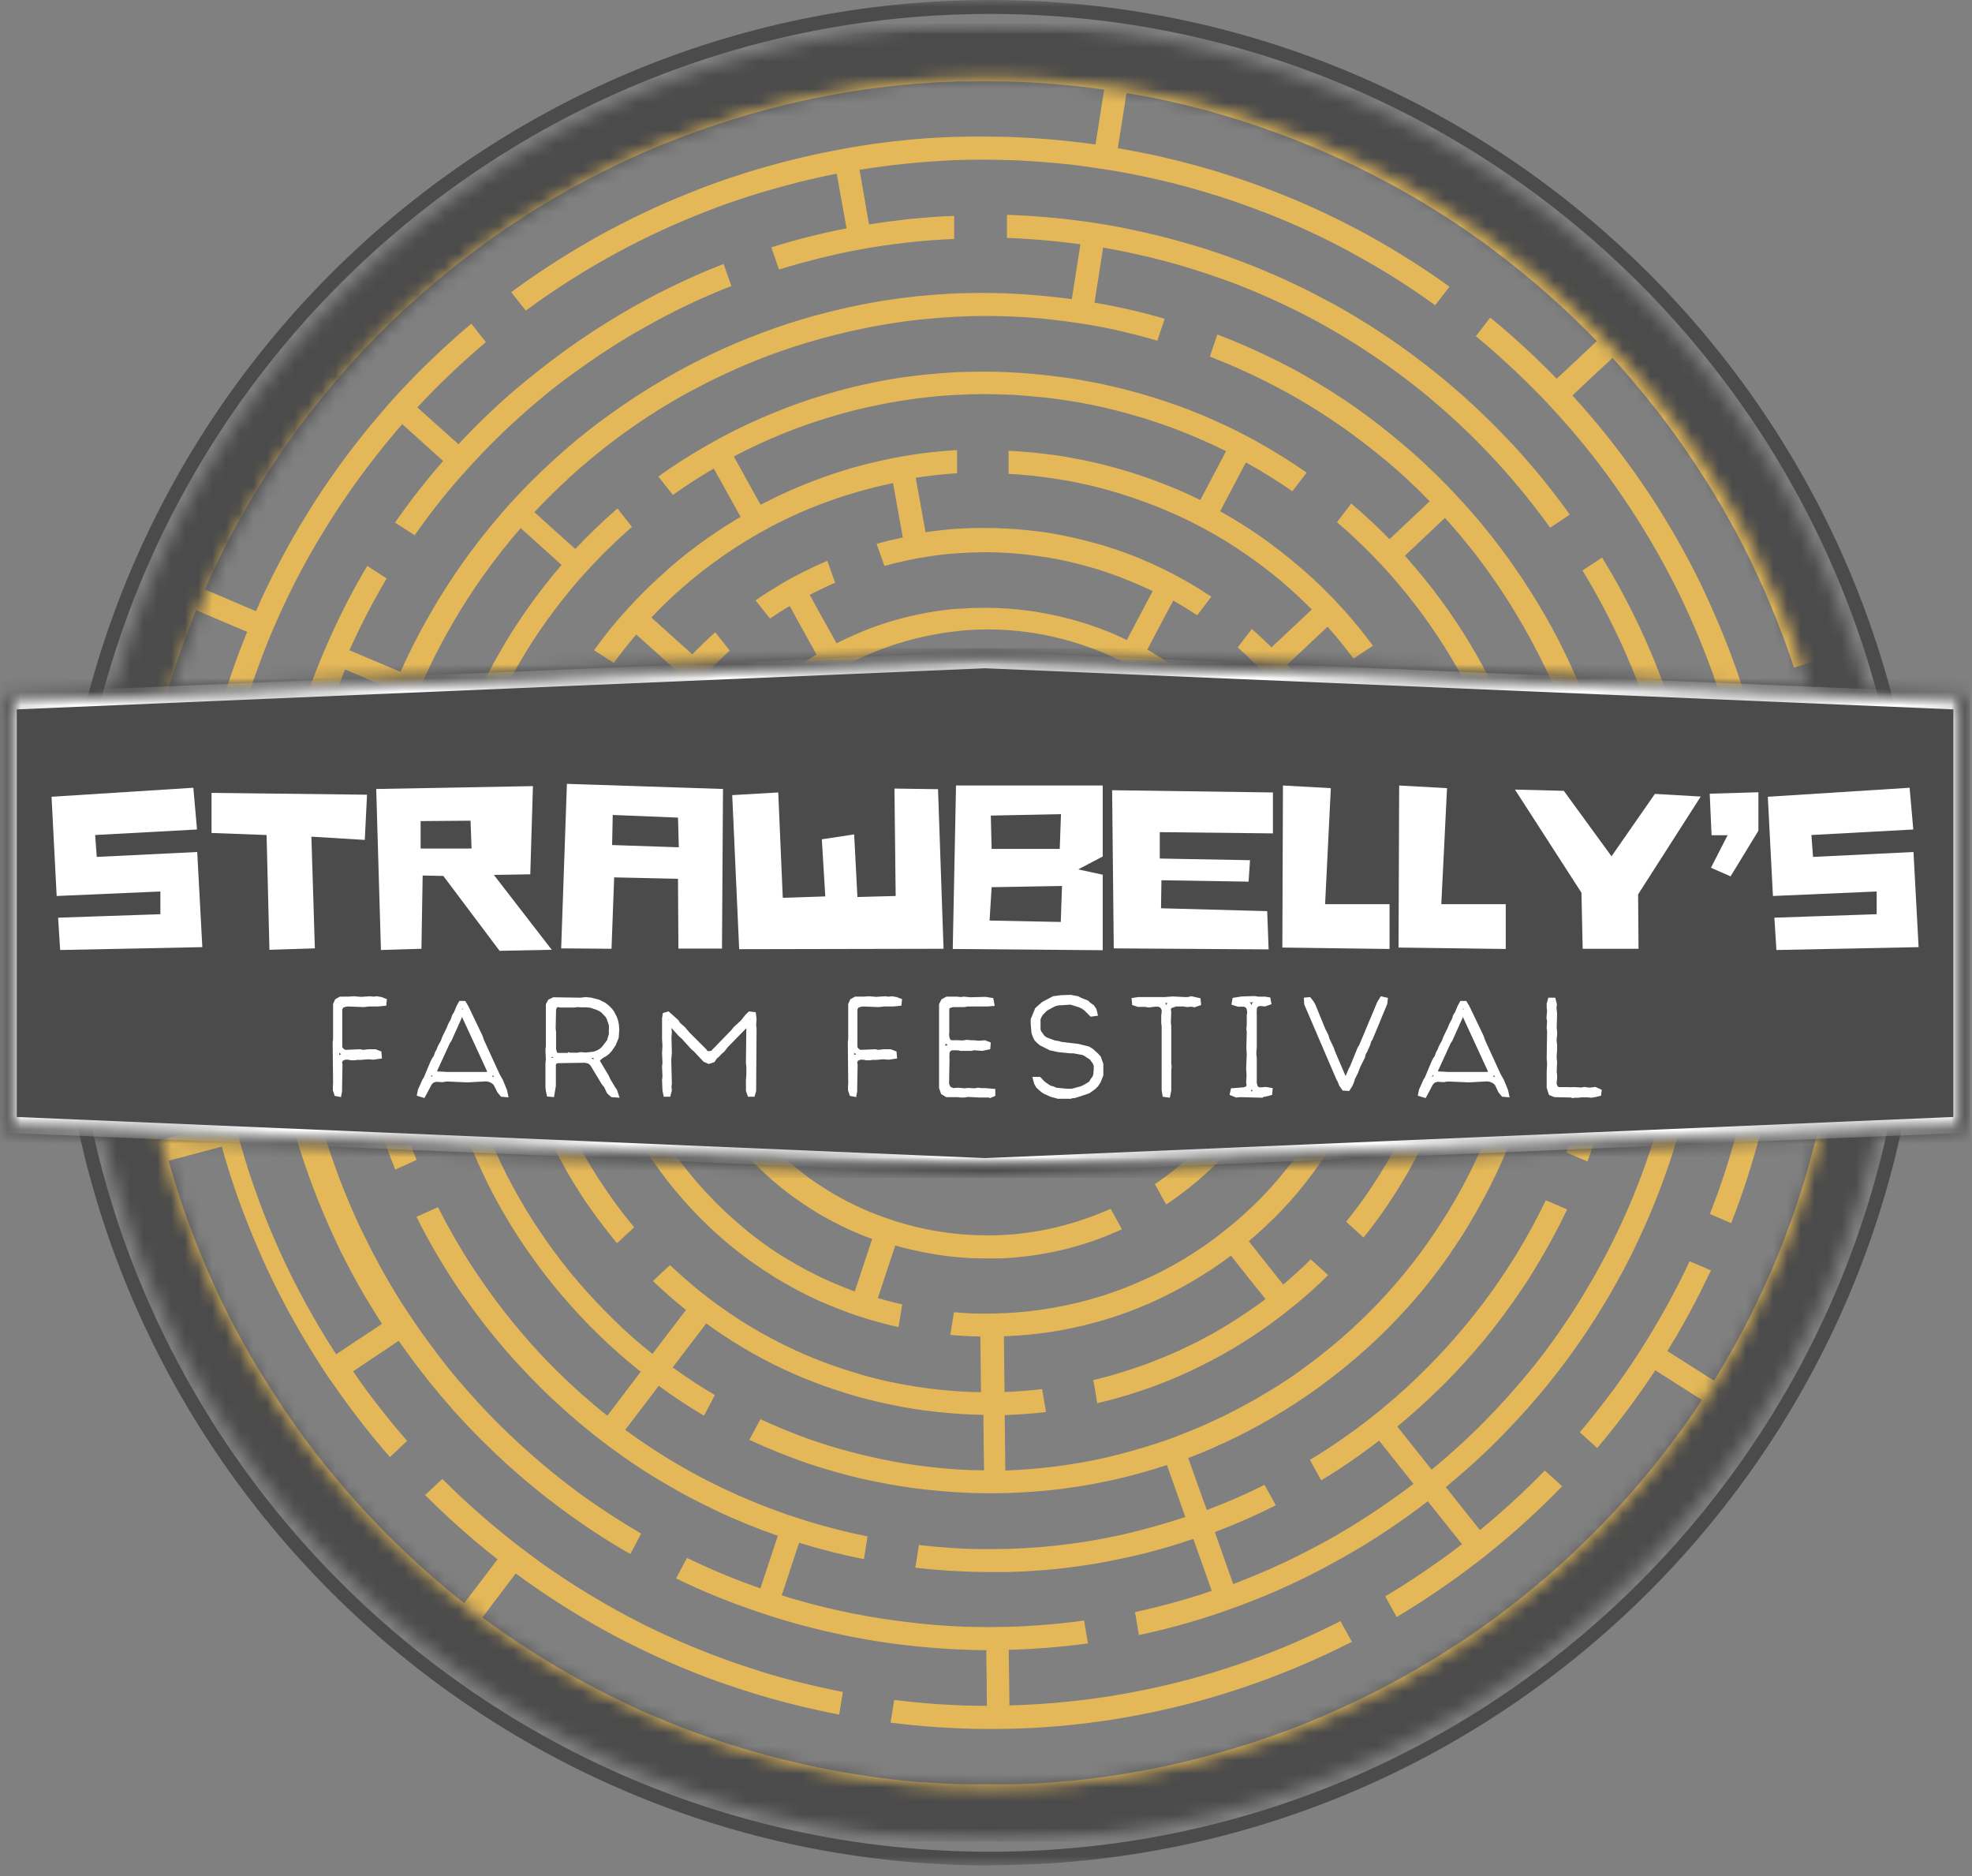
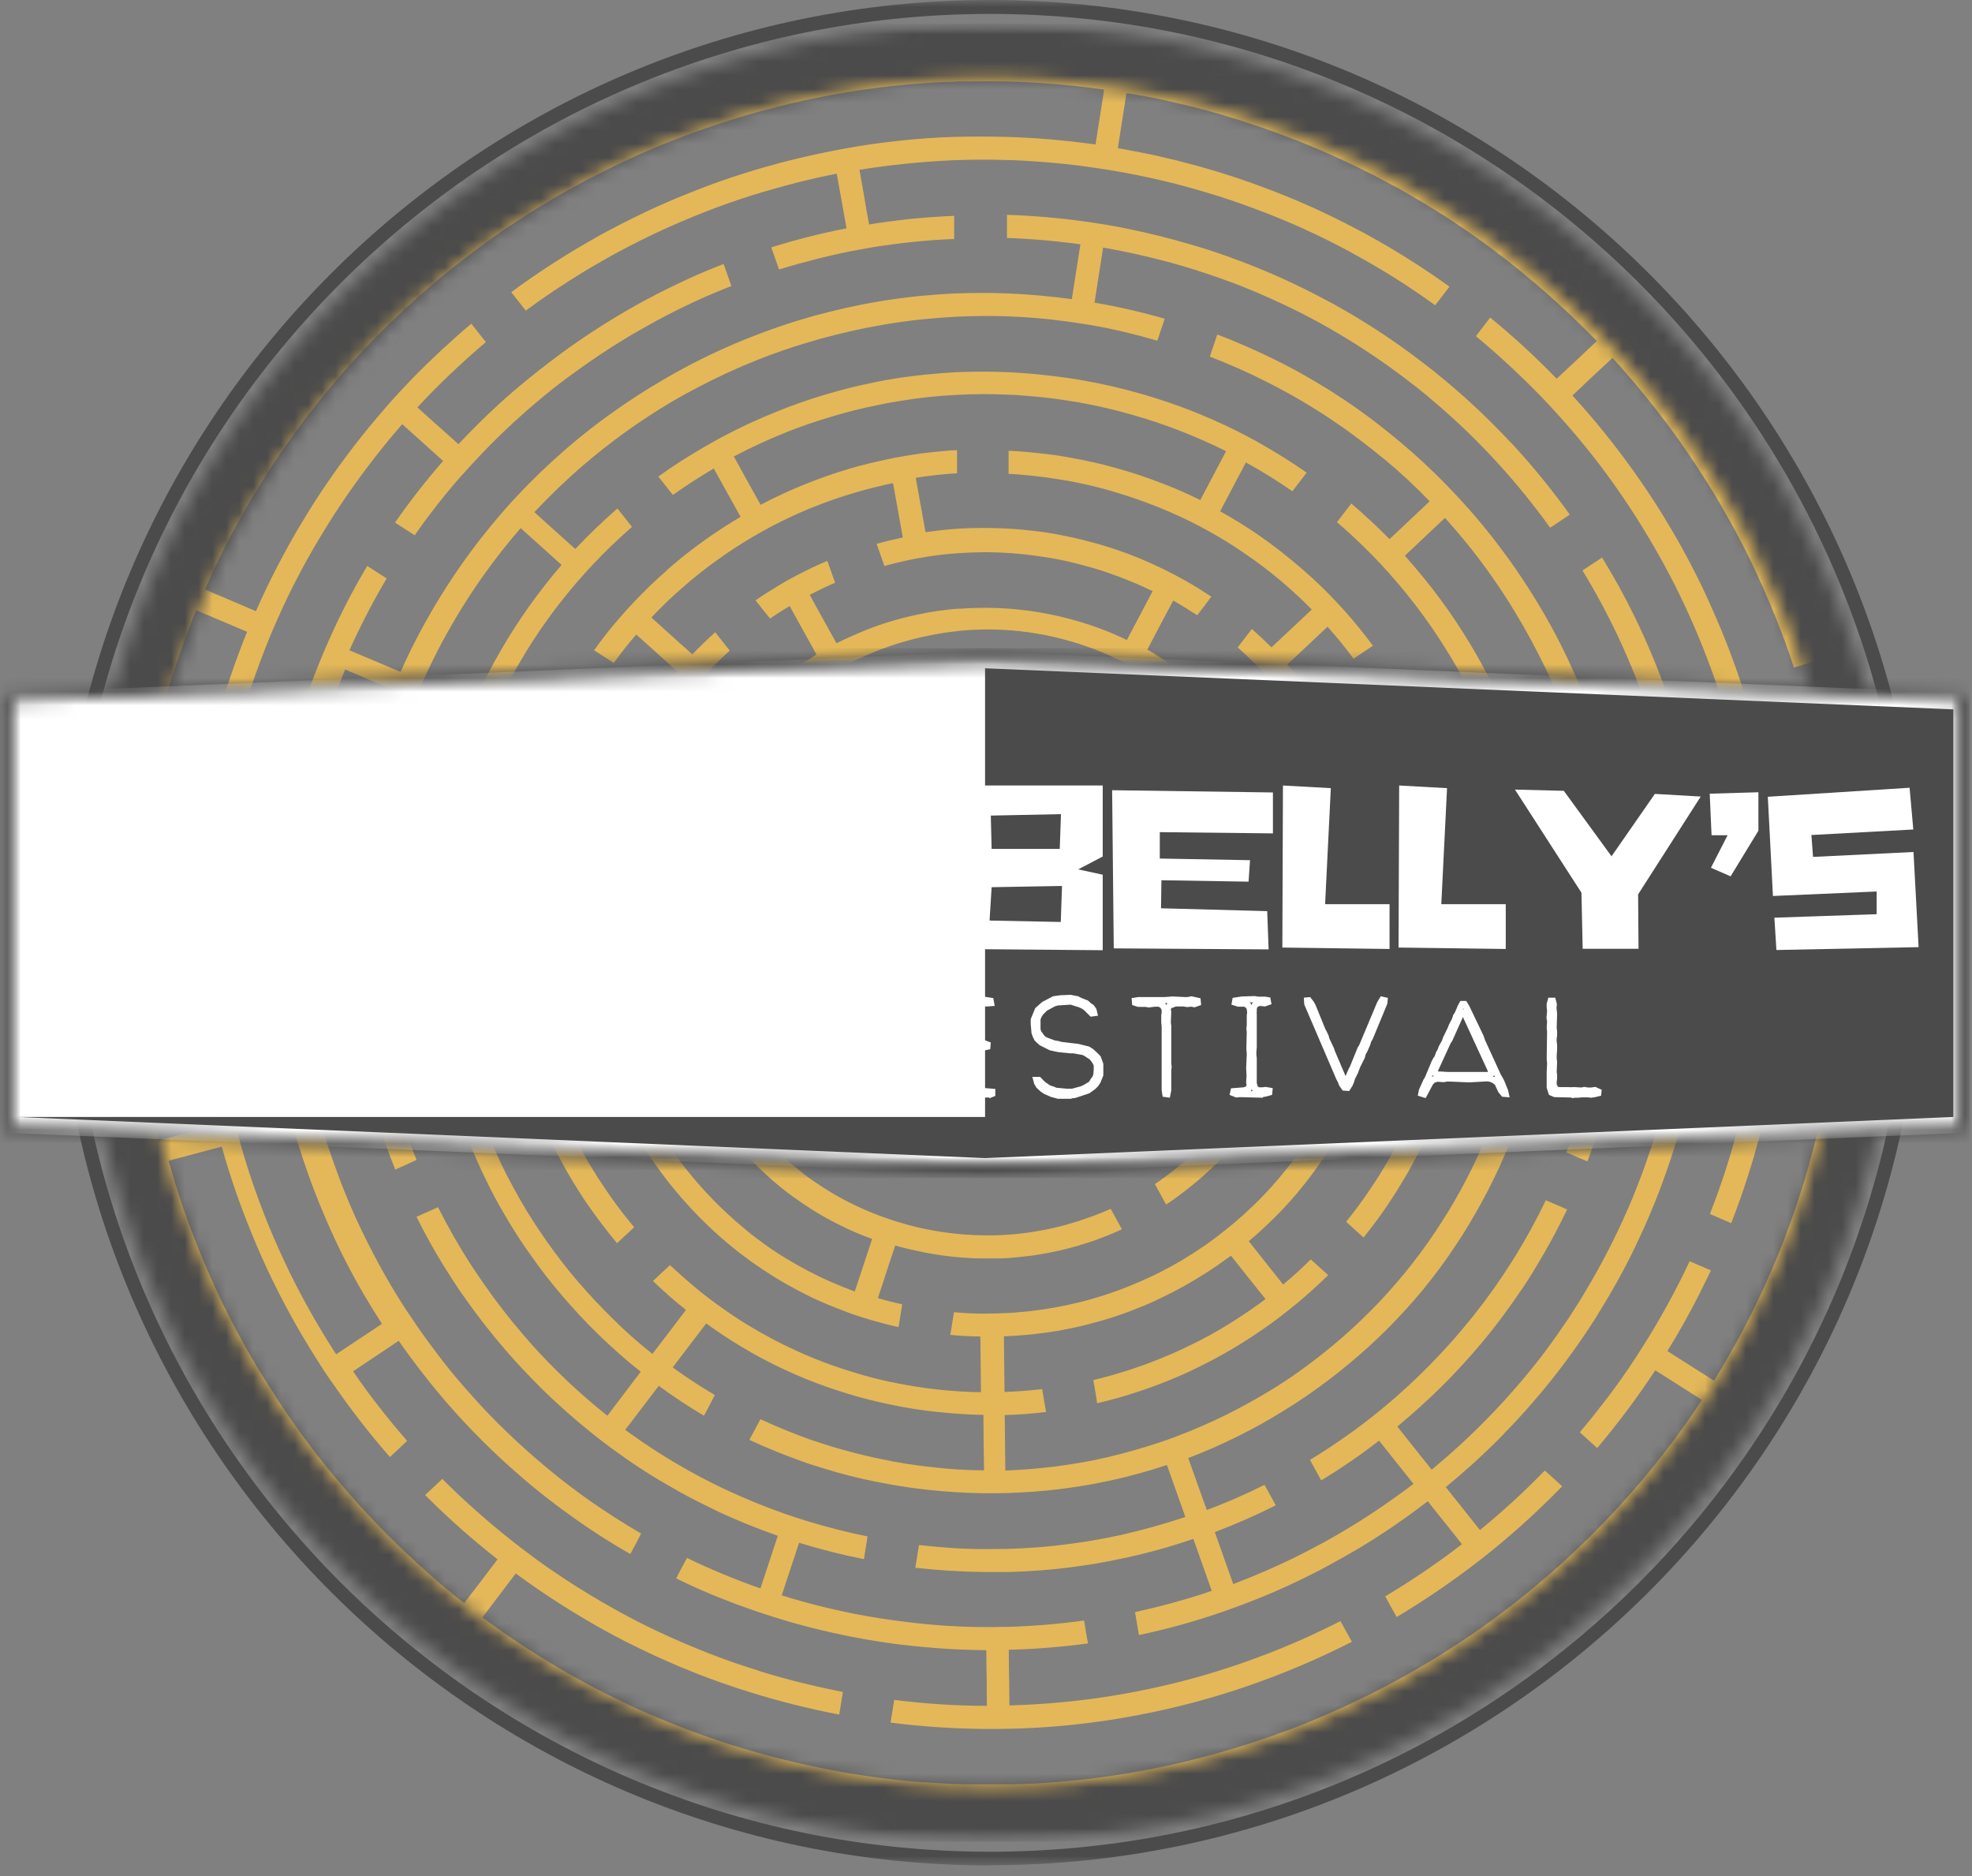
<svg xmlns="http://www.w3.org/2000/svg" width="144" height="137" viewBox="0 0 144 137" fill="none">
  <rect x="0" y="0" width="144" height="137" fill="#808080" stroke="none" />
  <mask id="mask0_94_101" style="mask-type:luminance" maskUnits="userSpaceOnUse" x="4" y="0" width="137" height="137">
    <path d="M140.429 0H4.183V136.246H140.429V0Z" fill="white" />
  </mask>
  <g mask="url(#mask0_94_101)">
    <path d="M72.291 136.202C34.748 136.202 4.197 105.636 4.197 68.108C4.197 30.581 34.748 0 72.291 0C109.833 0 140.384 30.566 140.384 68.093C140.384 105.621 109.818 136.187 72.291 136.187V136.202ZM72.291 1.016C35.286 1.016 5.198 31.104 5.198 68.108C5.198 105.113 35.286 135.201 72.291 135.201C109.295 135.201 139.383 105.113 139.383 68.108C139.383 31.104 109.28 1.016 72.291 1.016Z" fill="#4B4B4B" />
  </g>
  <path d="M130.226 40.919C130.255 40.979 130.285 41.038 130.3 41.098C130.27 41.038 130.241 40.979 130.226 40.919Z" fill="#E4B858" />
  <mask id="mask1_94_101" style="mask-type:luminance" maskUnits="userSpaceOnUse" x="8" y="4" width="129" height="129">
    <path d="M136.276 4.063H8.291V132.063H136.276V4.063Z" fill="white" />
  </mask>
  <g mask="url(#mask1_94_101)">
    <path d="M8.664 74.696C8.709 75.159 8.769 75.608 8.829 76.071C8.844 76.22 8.859 76.355 8.888 76.504C8.918 76.698 8.948 76.892 8.963 77.087C8.978 77.221 9.008 77.356 9.023 77.49C9.023 77.565 9.053 77.654 9.053 77.729C9.068 77.834 9.083 77.953 9.113 78.058C9.113 78.147 9.142 78.252 9.157 78.342C9.187 78.521 9.217 78.685 9.247 78.865C9.277 79.029 9.307 79.193 9.337 79.358C9.352 79.477 9.381 79.597 9.396 79.716C9.441 79.955 9.486 80.209 9.531 80.448C9.531 80.493 9.546 80.538 9.561 80.582C9.68 81.165 9.8 81.733 9.934 82.315C9.934 82.345 9.949 82.39 9.964 82.42C9.964 82.42 9.964 82.42 9.964 82.435C10.054 82.838 10.158 83.242 10.263 83.645C10.293 83.779 10.338 83.929 10.367 84.063C10.412 84.257 10.472 84.437 10.517 84.631C10.547 84.766 10.591 84.9 10.621 85.034C10.636 85.109 10.666 85.199 10.681 85.273C10.771 85.602 10.875 85.931 10.965 86.259C11.01 86.394 11.04 86.513 11.085 86.648C11.144 86.827 11.204 87.021 11.249 87.201C11.279 87.29 11.294 87.365 11.323 87.44C11.368 87.589 11.428 87.738 11.473 87.903C11.473 87.948 11.503 87.992 11.518 88.037C11.607 88.291 11.682 88.545 11.772 88.784C12.026 89.546 12.309 90.293 12.593 91.04C12.593 91.04 12.593 91.055 12.593 91.07C12.773 91.533 12.952 91.996 13.146 92.459C13.445 93.191 13.759 93.908 14.087 94.625C14.281 95.059 14.476 95.477 14.685 95.91C15.387 97.359 16.149 98.793 16.956 100.183C17.434 100.99 17.927 101.796 18.42 102.573C18.465 102.633 18.509 102.708 18.554 102.767C18.584 102.827 18.614 102.872 18.659 102.932C18.733 103.051 18.808 103.171 18.883 103.29C18.913 103.335 18.928 103.365 18.957 103.41C19.152 103.709 19.346 103.992 19.555 104.291C19.809 104.665 20.063 105.038 20.332 105.397C20.481 105.606 20.646 105.83 20.795 106.039C20.915 106.188 21.019 106.338 21.139 106.502C21.258 106.652 21.378 106.816 21.497 106.965C21.587 107.085 21.691 107.219 21.781 107.339C22.438 108.19 23.126 109.027 23.828 109.834C24.873 111.059 25.979 112.239 27.114 113.374C27.264 113.524 27.413 113.673 27.578 113.822C27.682 113.927 27.787 114.032 27.891 114.136C27.921 114.166 27.966 114.196 27.996 114.241C28.026 114.271 28.041 114.286 28.07 114.3C28.16 114.375 28.235 114.465 28.325 114.54C28.578 114.779 28.832 115.018 29.086 115.242C29.131 115.272 29.161 115.316 29.191 115.346C29.311 115.466 29.445 115.57 29.564 115.675C29.639 115.75 29.729 115.824 29.803 115.899C29.998 116.078 30.207 116.258 30.401 116.422C30.431 116.452 30.476 116.482 30.506 116.512C31.282 117.184 32.074 117.826 32.881 118.469C33.045 118.603 33.225 118.737 33.389 118.857C33.508 118.947 33.628 119.036 33.747 119.126C33.912 119.245 34.061 119.365 34.225 119.484C34.689 119.828 35.137 120.157 35.615 120.485C35.645 120.5 35.675 120.53 35.705 120.545C35.705 120.545 35.705 120.545 35.719 120.545C35.824 120.62 35.914 120.68 36.018 120.754C36.078 120.799 36.153 120.844 36.212 120.889C36.242 120.904 36.272 120.934 36.302 120.948C36.496 121.083 36.691 121.217 36.885 121.337C36.885 121.337 36.885 121.337 36.9 121.337C36.915 121.337 36.944 121.367 36.959 121.382C37.198 121.546 37.437 121.695 37.676 121.86C37.796 121.934 37.93 122.024 38.05 122.099L38.304 122.263C38.394 122.323 38.468 122.368 38.558 122.427C38.663 122.487 38.752 122.547 38.857 122.607C38.916 122.652 38.991 122.681 39.051 122.726C39.275 122.861 39.499 122.995 39.723 123.13C39.753 123.145 39.783 123.174 39.813 123.189C40.082 123.354 40.351 123.503 40.62 123.652C40.799 123.757 40.978 123.862 41.157 123.951C41.292 124.026 41.426 124.101 41.546 124.16C41.77 124.295 42.009 124.414 42.248 124.534C42.427 124.638 42.606 124.728 42.801 124.818C43.04 124.952 43.294 125.072 43.533 125.191C43.667 125.266 43.816 125.326 43.951 125.4C44.399 125.624 44.862 125.849 45.325 126.058C47.297 126.969 49.314 127.791 51.376 128.493C51.899 128.672 52.437 128.851 52.974 129.016C54.513 129.494 56.067 129.927 57.635 130.286C59.891 130.823 62.162 131.227 64.463 131.511C65.015 131.585 65.568 131.645 66.136 131.69C68.675 131.944 71.23 132.033 73.785 131.974C73.874 131.974 73.949 131.974 74.024 131.974C74.203 131.974 74.382 131.974 74.547 131.959C74.606 131.959 74.666 131.959 74.726 131.959C75.114 131.959 75.503 131.929 75.876 131.899C76.07 131.899 76.28 131.884 76.474 131.869C76.832 131.839 77.191 131.809 77.549 131.779C77.893 131.75 78.252 131.72 78.595 131.69C79.551 131.6 80.507 131.481 81.449 131.346C81.523 131.346 81.613 131.316 81.688 131.316C81.867 131.286 82.031 131.272 82.21 131.242C82.27 131.242 82.33 131.227 82.375 131.212C82.748 131.152 83.137 131.092 83.51 131.018C83.704 130.988 83.899 130.943 84.093 130.913C84.183 130.898 84.257 130.883 84.347 130.868C84.616 130.823 84.885 130.764 85.154 130.704C85.258 130.674 85.363 130.659 85.482 130.644C86.035 130.525 86.573 130.405 87.126 130.271C89.068 129.807 90.995 129.255 92.892 128.597C92.892 128.597 92.892 128.597 92.907 128.597C93.445 128.418 93.968 128.239 94.491 128.045C94.819 127.925 95.133 127.806 95.462 127.671C95.641 127.596 95.805 127.537 95.985 127.462C97.867 126.715 99.704 125.878 101.497 124.952C101.826 124.788 102.14 124.609 102.453 124.444C102.618 124.355 102.797 124.265 102.961 124.16C103.439 123.906 103.917 123.623 104.395 123.354C104.53 123.279 104.664 123.189 104.799 123.115C105.561 122.666 106.308 122.188 107.055 121.71C107.144 121.651 107.249 121.591 107.338 121.531C107.338 121.531 107.368 121.516 107.383 121.501C109.056 120.396 110.685 119.216 112.253 117.976C112.403 117.856 112.552 117.722 112.702 117.602C112.821 117.498 112.941 117.408 113.075 117.303C113.284 117.139 113.479 116.96 113.688 116.795C114.001 116.526 114.33 116.258 114.629 115.974C114.943 115.69 115.256 115.421 115.555 115.137C115.704 115.003 115.839 114.868 115.988 114.734C116.033 114.689 116.063 114.659 116.108 114.614C116.257 114.48 116.407 114.33 116.556 114.181C116.646 114.091 116.75 114.002 116.84 113.912C116.959 113.807 117.064 113.688 117.183 113.583C117.318 113.449 117.452 113.314 117.587 113.18C117.662 113.105 117.751 113.016 117.826 112.941C117.871 112.896 117.915 112.851 117.96 112.807C118.035 112.732 118.095 112.657 118.169 112.597C118.334 112.433 118.498 112.254 118.662 112.089L118.692 112.06C118.722 112.03 118.752 112 118.782 111.955C118.931 111.806 119.081 111.641 119.215 111.492C119.23 111.477 119.245 111.447 119.26 111.432C119.484 111.193 119.708 110.939 119.917 110.7C119.962 110.655 120.007 110.61 120.052 110.551C120.126 110.476 120.186 110.386 120.261 110.312C120.38 110.177 120.5 110.043 120.619 109.893C120.709 109.804 120.784 109.699 120.873 109.595C120.903 109.565 120.918 109.535 120.933 109.52C120.993 109.46 121.053 109.385 121.098 109.326C121.142 109.281 121.172 109.236 121.202 109.191C121.486 108.848 121.77 108.504 122.054 108.146C122.084 108.101 122.113 108.071 122.158 108.026C122.263 107.892 122.382 107.742 122.487 107.608C122.606 107.458 122.726 107.309 122.831 107.16C122.95 107.01 123.07 106.846 123.189 106.681C123.309 106.517 123.428 106.368 123.548 106.203C123.667 106.054 123.772 105.905 123.891 105.74C124.041 105.546 124.175 105.352 124.31 105.158C124.399 105.038 124.474 104.919 124.563 104.799C124.788 104.485 124.997 104.172 125.206 103.858C125.221 103.828 125.251 103.798 125.266 103.783C125.31 103.709 125.355 103.634 125.415 103.559C125.52 103.41 125.609 103.275 125.699 103.126C125.729 103.081 125.759 103.036 125.788 102.991C125.833 102.932 125.863 102.872 125.908 102.812C126.102 102.498 126.311 102.185 126.506 101.871C126.535 101.826 126.565 101.781 126.595 101.737C126.7 101.572 126.789 101.408 126.894 101.244C126.894 101.229 126.924 101.199 126.924 101.184C126.924 101.169 126.939 101.154 126.954 101.139C127.731 99.839 128.478 98.525 129.165 97.18C129.523 96.478 129.867 95.761 130.211 95.044C130.225 95.014 130.24 94.969 130.255 94.939C130.345 94.745 130.435 94.566 130.509 94.371C130.599 94.177 130.674 93.998 130.763 93.804C130.838 93.624 130.928 93.43 131.002 93.251C131.241 92.698 131.465 92.131 131.69 91.578C132.676 89.068 133.497 86.498 134.169 83.884C134.304 83.346 134.438 82.793 134.558 82.256V82.226C134.558 82.226 134.558 82.196 134.558 82.181C134.558 82.121 134.588 82.046 134.603 81.987C134.603 81.927 134.633 81.882 134.633 81.822C134.677 81.658 134.707 81.479 134.737 81.314C134.782 81.12 134.827 80.926 134.857 80.732C134.991 80.045 135.126 79.358 135.23 78.67C135.678 76.011 135.962 73.307 136.082 70.603C136.082 70.409 136.097 70.215 136.097 70.02C136.097 69.796 136.097 69.572 136.112 69.348C136.112 69.273 136.112 69.199 136.112 69.124C136.112 69.049 136.112 68.99 136.112 68.93C136.112 68.078 136.112 67.212 136.112 66.36C136.067 64.881 135.977 63.402 135.828 61.923C135.828 61.849 135.828 61.774 135.813 61.699C135.813 61.699 135.813 61.669 135.813 61.654C135.813 61.61 135.813 61.58 135.813 61.535C135.813 61.49 135.813 61.43 135.813 61.386C135.813 61.341 135.813 61.296 135.813 61.251C135.723 60.4 135.619 59.548 135.499 58.711C135.26 57.068 134.946 55.425 134.573 53.796C134.02 53.946 133.482 54.08 132.929 54.23C133.169 55.26 133.378 56.306 133.572 57.352C133.811 58.696 134.005 60.056 134.14 61.415C134.14 61.49 134.14 61.55 134.155 61.624C134.244 62.386 134.304 63.148 134.349 63.91C134.349 63.94 134.349 63.97 134.349 64C134.349 64.075 134.349 64.164 134.349 64.239C134.364 64.478 134.379 64.717 134.394 64.956C134.394 65.046 134.394 65.12 134.394 65.21C134.483 67.092 134.483 68.99 134.394 70.872C134.394 70.872 134.394 70.902 134.394 70.917C134.334 72.172 134.244 73.412 134.11 74.652C134.05 75.249 133.975 75.847 133.886 76.429C133.632 78.252 133.318 80.06 132.9 81.852C132.84 82.091 132.795 82.33 132.735 82.569C132.735 82.614 132.705 82.674 132.705 82.719C132.661 82.898 132.616 83.077 132.571 83.242C132.541 83.361 132.511 83.481 132.481 83.6C132.451 83.705 132.422 83.824 132.392 83.929C132.287 84.317 132.183 84.691 132.078 85.079C132.078 85.079 132.078 85.094 132.078 85.109C131.704 86.424 131.286 87.738 130.823 89.038C130.629 89.561 130.435 90.084 130.24 90.607C129.419 92.713 128.493 94.76 127.462 96.762C127.432 96.807 127.417 96.851 127.387 96.896C127.297 97.076 127.193 97.255 127.103 97.434C127.028 97.569 126.954 97.718 126.879 97.852C126.849 97.912 126.819 97.957 126.789 98.017C126.267 98.958 125.729 99.899 125.161 100.81C124.026 100.093 122.89 99.361 121.755 98.644C122.591 97.3 123.368 95.91 124.085 94.491C124.369 93.923 124.653 93.341 124.937 92.758C124.414 92.534 123.906 92.31 123.383 92.086C122.472 94.028 121.456 95.895 120.336 97.718C120.037 98.196 119.738 98.659 119.439 99.137C118.767 100.153 118.08 101.139 117.348 102.095C116.705 102.932 116.048 103.768 115.361 104.575C115.779 104.963 116.212 105.337 116.631 105.725C118.155 103.918 119.574 102.02 120.873 100.048C122.009 100.765 123.144 101.498 124.28 102.215C122.86 104.381 121.292 106.457 119.604 108.429C118.976 109.161 118.349 109.864 117.691 110.566C117.482 110.79 117.273 110.999 117.064 111.223C115.361 112.986 113.553 114.644 111.656 116.198C111.223 116.556 110.789 116.9 110.341 117.244C109.071 118.23 107.757 119.171 106.412 120.052C106.412 120.052 106.412 120.052 106.397 120.052C106.308 120.112 106.203 120.172 106.113 120.231C105.934 120.351 105.755 120.455 105.591 120.575C105.112 120.874 104.649 121.173 104.156 121.456C101.93 122.786 99.63 123.966 97.269 125.012C96.926 125.161 96.582 125.311 96.224 125.46C95.417 125.804 94.595 126.132 93.759 126.431C91.458 127.283 89.098 128 86.707 128.582C86.169 128.717 85.617 128.836 85.079 128.956C82.689 129.464 80.254 129.837 77.803 130.061C77.788 130.061 77.774 130.061 77.759 130.061C77.639 130.061 77.52 130.076 77.415 130.091C76.788 130.151 76.16 130.181 75.548 130.226C75.488 130.226 75.428 130.226 75.368 130.226C75.129 130.226 74.89 130.256 74.651 130.256C74.472 130.256 74.293 130.256 74.113 130.271C73.979 130.271 73.844 130.271 73.71 130.271C73.635 130.271 73.576 130.271 73.501 130.271C73.247 130.271 72.993 130.271 72.739 130.271H72.679C72.425 130.271 72.171 130.271 71.932 130.271C71.828 130.271 71.723 130.271 71.619 130.271C71.454 130.271 71.29 130.271 71.111 130.271C70.976 130.271 70.842 130.271 70.707 130.271C70.573 130.271 70.438 130.271 70.304 130.271C70.154 130.271 69.99 130.271 69.841 130.256C69.781 130.256 69.721 130.256 69.662 130.256C69.213 130.241 68.78 130.211 68.332 130.181C68.332 130.181 68.317 130.181 68.302 130.181C68.093 130.181 67.869 130.151 67.66 130.136C67.6 130.136 67.555 130.136 67.495 130.136C67.286 130.121 67.077 130.106 66.868 130.091C66.808 130.091 66.748 130.091 66.704 130.076C66.479 130.061 66.27 130.032 66.046 130.017C65.493 129.957 64.926 129.897 64.373 129.822C63.118 129.658 61.878 129.464 60.638 129.225C59.473 129.001 58.323 128.747 57.187 128.463L57.008 128.418C57.008 128.418 56.993 128.418 56.978 128.418C55.768 128.104 54.558 127.761 53.363 127.387C51.212 126.7 49.09 125.893 47.014 124.982C46.76 124.878 46.506 124.758 46.252 124.638C46.132 124.579 46.013 124.534 45.908 124.474C45.55 124.31 45.191 124.131 44.832 123.951C44.638 123.862 44.444 123.757 44.25 123.667C43.279 123.174 42.323 122.667 41.396 122.129C39.26 120.904 37.198 119.559 35.226 118.095C36.033 117.019 36.855 115.959 37.661 114.883C39.469 116.213 41.352 117.438 43.294 118.558C44.384 119.186 45.505 119.783 46.625 120.321C47.029 120.515 47.432 120.709 47.85 120.904C49.583 121.695 51.346 122.413 53.154 123.025C53.676 123.204 54.214 123.384 54.752 123.548C56.888 124.22 59.07 124.758 61.281 125.191C61.37 124.638 61.46 124.086 61.55 123.533C59.562 123.145 57.591 122.666 55.648 122.069C55.529 122.024 55.409 121.994 55.29 121.949C54.752 121.785 54.229 121.606 53.691 121.427C51.555 120.68 49.464 119.813 47.432 118.827C46.296 118.274 45.191 117.677 44.1 117.049C42.726 116.258 41.381 115.406 40.067 114.495C39.604 114.181 39.156 113.852 38.707 113.509C38.259 113.18 37.811 112.836 37.378 112.493C35.6 111.089 33.897 109.58 32.298 107.981L31.043 109.161C31.686 109.804 32.343 110.431 33.015 111.044C34.091 112.03 35.197 112.956 36.332 113.852C35.525 114.928 34.703 115.989 33.897 117.049C33.045 116.392 32.224 115.705 31.417 114.988C30.282 113.987 29.176 112.956 28.115 111.88C27.234 110.984 26.367 110.058 25.546 109.117C23.917 107.264 22.409 105.337 21.019 103.305C20.9 103.126 20.765 102.947 20.646 102.752C20.601 102.678 20.541 102.603 20.496 102.528C20.422 102.424 20.362 102.334 20.302 102.23C19.854 101.542 19.421 100.855 18.987 100.153C18.957 100.093 18.913 100.033 18.883 99.989C18.27 98.973 17.688 97.942 17.135 96.896C16.881 96.403 16.627 95.895 16.373 95.402C16.149 94.939 15.925 94.476 15.716 94.013C14.849 92.116 14.072 90.188 13.385 88.216C12.997 87.081 12.638 85.916 12.309 84.751C13.609 84.407 14.894 84.063 16.194 83.72C16.791 85.871 17.523 87.977 18.375 90.054C18.853 91.219 19.361 92.37 19.914 93.505C20.541 94.79 21.213 96.045 21.93 97.285C22.409 98.091 22.901 98.898 23.409 99.69C23.708 100.153 24.022 100.631 24.351 101.079C25.62 102.917 26.995 104.695 28.474 106.383C28.892 105.994 29.311 105.606 29.729 105.202C29.012 104.381 28.309 103.529 27.637 102.663C26.995 101.841 26.367 100.99 25.785 100.123C26.741 99.481 27.682 98.853 28.623 98.226C28.788 98.106 28.952 98.002 29.116 97.897C30.222 99.481 31.402 101.005 32.672 102.469C33.493 103.425 34.36 104.336 35.256 105.232C35.794 105.77 36.332 106.278 36.885 106.786C37.841 107.652 38.812 108.489 39.828 109.281C40.276 109.624 40.709 109.968 41.172 110.297C42.726 111.447 44.354 112.508 46.028 113.464C46.296 112.971 46.565 112.463 46.819 111.97C45.55 111.238 44.309 110.431 43.099 109.595C42.801 109.385 42.487 109.161 42.188 108.937C41.74 108.609 41.292 108.265 40.858 107.921C39.335 106.711 37.886 105.427 36.511 104.067C35.615 103.186 34.763 102.259 33.927 101.303C33.254 100.541 32.612 99.75 32 98.943C31.506 98.286 31.014 97.628 30.55 96.956C30.237 96.493 29.923 96.03 29.609 95.567C28.549 93.938 27.592 92.235 26.726 90.487C26.158 89.367 25.65 88.216 25.172 87.036C24.963 86.528 24.769 86.02 24.59 85.513C24.142 84.302 23.738 83.077 23.395 81.837C24.694 81.494 25.994 81.15 27.294 80.807C27.727 82.36 28.25 83.884 28.862 85.393C29.34 85.184 29.803 84.975 30.282 84.751L30.416 84.691C30.237 84.228 30.057 83.779 29.893 83.316C29.535 82.345 29.221 81.359 28.937 80.373C28.788 79.835 28.638 79.298 28.504 78.745C28.115 77.161 27.817 75.563 27.607 73.934C27.04 73.979 26.472 74.039 25.919 74.084C26.143 75.802 26.457 77.49 26.875 79.178C25.576 79.522 24.276 79.865 22.961 80.209C22.483 78.312 22.125 76.385 21.871 74.442C21.706 73.188 21.602 71.933 21.527 70.678C21.527 70.528 21.527 70.379 21.512 70.23C21.437 68.556 21.452 66.883 21.542 65.21C21.572 64.657 21.617 64.09 21.662 63.537C21.841 61.58 22.125 59.638 22.513 57.71C22.737 56.65 22.991 55.589 23.275 54.543C23.32 54.379 23.365 54.2 23.424 54.035C23.917 52.287 24.515 50.569 25.202 48.881C26.442 49.404 27.682 49.942 28.937 50.465C28.339 51.944 27.817 53.453 27.368 54.991C27.204 55.574 27.04 56.157 26.905 56.739C26.756 57.382 26.606 58.009 26.472 58.652C26.128 60.355 25.874 62.073 25.725 63.806C25.68 64.358 25.635 64.926 25.605 65.479C25.516 67.092 25.516 68.691 25.591 70.289C26.099 70.245 26.606 70.2 27.129 70.155C27.174 70.155 27.234 70.155 27.294 70.155C27.219 68.646 27.219 67.122 27.294 65.613C27.428 65.613 27.563 65.628 27.697 65.643C28.907 65.733 30.117 65.822 31.327 65.897C31.253 67.197 31.253 68.497 31.312 69.796C31.372 71.051 31.477 72.306 31.656 73.561C31.85 74.95 32.104 76.325 32.433 77.699C32.567 78.237 32.702 78.775 32.866 79.328C33.225 80.582 33.643 81.822 34.121 83.047C34.584 84.213 35.092 85.363 35.66 86.498C35.988 87.171 36.347 87.828 36.72 88.47C37.049 89.038 37.378 89.591 37.736 90.144C38.035 90.607 38.349 91.085 38.677 91.533C39.424 92.609 40.231 93.654 41.083 94.64C41.904 95.597 42.756 96.523 43.667 97.404C44.668 98.375 45.699 99.301 46.789 100.153C45.983 101.229 45.161 102.289 44.354 103.365C43.084 102.364 41.874 101.288 40.724 100.153C39.828 99.272 38.961 98.345 38.154 97.389C37.154 96.224 36.212 95.014 35.346 93.759C35.017 93.296 34.718 92.833 34.405 92.37C33.523 91.01 32.717 89.591 31.985 88.142C31.462 88.381 30.939 88.605 30.416 88.844C30.849 89.725 31.312 90.577 31.805 91.428C32.179 92.071 32.567 92.698 32.971 93.326C33.269 93.789 33.583 94.267 33.912 94.715C34.838 96.045 35.839 97.329 36.9 98.555C37.721 99.511 38.588 100.422 39.484 101.318C40.709 102.528 41.994 103.664 43.324 104.724C43.757 105.068 44.205 105.412 44.653 105.74C45.968 106.711 47.327 107.608 48.732 108.414C49.822 109.057 50.928 109.639 52.063 110.177C52.153 110.222 52.242 110.267 52.332 110.312C53.781 110.999 55.275 111.596 56.799 112.134C56.38 113.419 55.947 114.704 55.529 115.974C53.691 115.331 51.914 114.599 50.166 113.748C49.897 114.241 49.628 114.749 49.374 115.242C49.643 115.376 49.912 115.496 50.181 115.63C51.749 116.362 53.363 117.005 55.006 117.572C55.529 117.751 56.067 117.931 56.605 118.095C58.457 118.678 60.339 119.141 62.237 119.514C63.372 119.738 64.522 119.918 65.673 120.067C65.762 120.067 65.867 120.097 65.957 120.097C67.973 120.336 70.005 120.47 72.022 120.485C72.022 121.232 72.037 121.994 72.052 122.756C72.052 123.354 72.052 123.951 72.067 124.549C69.811 124.549 67.555 124.399 65.299 124.116C65.21 124.668 65.12 125.221 65.03 125.774C67.361 126.073 69.721 126.222 72.067 126.237C72.634 126.237 73.187 126.237 73.74 126.222C75.981 126.177 78.222 125.983 80.448 125.669C81.314 125.55 82.181 125.4 83.047 125.236C83.421 125.161 83.794 125.087 84.168 125.012C86.468 124.534 88.754 123.906 90.98 123.145C91.503 122.965 92.041 122.771 92.564 122.577C94.655 121.8 96.717 120.889 98.719 119.873C98.435 119.365 98.166 118.872 97.882 118.364C95.97 119.335 93.998 120.216 91.981 120.963C91.458 121.158 90.935 121.352 90.397 121.531C90.188 121.606 89.979 121.666 89.77 121.74C87.828 122.383 85.856 122.906 83.869 123.324C82.644 123.578 81.404 123.802 80.149 123.981C78.013 124.28 75.861 124.459 73.71 124.519C73.71 123.384 73.68 122.263 73.665 121.128C73.665 120.904 73.665 120.68 73.665 120.455C75.607 120.411 77.534 120.246 79.447 119.992C79.342 119.44 79.253 118.872 79.163 118.319C77.34 118.573 75.488 118.723 73.65 118.782C73.292 118.782 72.933 118.782 72.59 118.797C72.38 118.797 72.186 118.797 71.977 118.797C70.035 118.797 68.108 118.663 66.181 118.424C64.926 118.274 63.686 118.08 62.446 117.841C60.638 117.483 58.846 117.034 57.083 116.482C57.501 115.197 57.934 113.912 58.352 112.642C59.906 113.12 61.49 113.524 63.088 113.837C63.163 113.329 63.253 112.822 63.327 112.329L63.357 112.179C61.848 111.88 60.354 111.492 58.89 111.044C58.352 110.879 57.83 110.7 57.292 110.521C55.768 109.983 54.274 109.371 52.825 108.683C51.69 108.146 50.569 107.548 49.493 106.92C48.343 106.248 47.208 105.516 46.132 104.739C45.968 104.62 45.803 104.515 45.654 104.396C45.729 104.291 45.818 104.172 45.908 104.067C46.64 103.111 47.372 102.14 48.104 101.184C49.165 101.961 50.27 102.693 51.406 103.365C51.675 102.857 51.944 102.364 52.197 101.856C51.286 101.318 50.405 100.751 49.538 100.138C49.404 100.033 49.254 99.944 49.12 99.839C49.942 98.764 50.748 97.703 51.57 96.627C52.392 97.225 53.228 97.778 54.095 98.3C55.126 98.928 56.201 99.496 57.292 100.004C57.337 100.019 57.381 100.048 57.426 100.063C58.382 100.512 59.368 100.9 60.369 101.258C60.892 101.438 61.43 101.617 61.968 101.781C62.939 102.08 63.925 102.319 64.911 102.528C66.151 102.797 67.391 102.991 68.646 103.111C69.691 103.216 70.752 103.29 71.813 103.305C71.813 103.44 71.813 103.589 71.813 103.723C71.813 104.934 71.843 106.144 71.858 107.354C70.573 107.354 69.288 107.264 68.003 107.115C66.748 106.98 65.508 106.786 64.268 106.517C63.058 106.263 61.878 105.964 60.698 105.606C60.16 105.441 59.637 105.262 59.099 105.083C57.889 104.65 56.694 104.157 55.529 103.619C55.26 104.127 54.991 104.62 54.722 105.128C54.767 105.143 54.812 105.173 54.857 105.188C56.067 105.755 57.307 106.248 58.562 106.696C59.084 106.891 59.622 107.055 60.16 107.219C61.43 107.608 62.7 107.936 63.999 108.19C65.24 108.444 66.48 108.638 67.734 108.773C69.109 108.922 70.483 109.012 71.873 109.027C72.44 109.027 72.993 109.027 73.546 109.012C74.86 108.967 76.175 108.878 77.49 108.713C78.281 108.609 79.088 108.489 79.88 108.34C80.328 108.25 80.761 108.16 81.21 108.071C82.569 107.772 83.899 107.399 85.213 106.965C85.662 108.235 86.11 109.49 86.558 110.76C85.034 111.268 83.48 111.701 81.912 112.06C80.687 112.328 79.447 112.553 78.192 112.717C76.668 112.926 75.144 113.046 73.606 113.09C73.142 113.09 72.694 113.105 72.231 113.105C72.126 113.105 72.022 113.105 71.917 113.105C70.304 113.105 68.691 112.986 67.107 112.807C67.017 113.359 66.928 113.912 66.838 114.465C68.526 114.659 70.244 114.764 71.947 114.779C72.5 114.779 73.068 114.779 73.62 114.779C75.249 114.734 76.877 114.614 78.491 114.39C79.193 114.3 79.88 114.196 80.582 114.061C81.135 113.957 81.673 113.852 82.21 113.733C83.884 113.374 85.527 112.911 87.141 112.358C87.589 113.628 88.037 114.883 88.485 116.153C88.291 116.213 88.112 116.272 87.917 116.347C86.259 116.885 84.586 117.333 82.883 117.707C82.972 118.259 83.077 118.827 83.167 119.38C85.154 118.962 87.111 118.424 89.038 117.766C89.561 117.587 90.099 117.393 90.621 117.199C92.429 116.526 94.207 115.75 95.925 114.868C96.254 114.704 96.597 114.525 96.926 114.345C97.703 113.927 98.465 113.494 99.226 113.046C100.974 112 102.648 110.85 104.261 109.61C104.709 110.177 105.157 110.745 105.605 111.298C105.994 111.776 106.382 112.269 106.756 112.747C106.188 113.18 105.62 113.613 105.038 114.017C103.783 114.913 102.483 115.765 101.154 116.556C101.437 117.064 101.706 117.572 101.99 118.065C104.007 116.855 105.964 115.526 107.831 114.091C108.28 113.748 108.713 113.404 109.146 113.046C110.789 111.701 112.343 110.282 113.822 108.773C113.912 108.683 113.986 108.594 114.076 108.519C113.658 108.131 113.225 107.742 112.806 107.369C111.312 108.907 109.729 110.357 108.07 111.716C107.368 110.835 106.681 109.968 105.979 109.087C105.845 108.922 105.71 108.743 105.576 108.579C107.04 107.369 108.459 106.084 109.788 104.724C109.803 104.709 109.818 104.695 109.833 104.665C110.715 103.768 111.566 102.827 112.373 101.871C113.688 100.317 114.913 98.674 116.033 96.971C116.347 96.508 116.646 96.03 116.929 95.552C117.676 94.342 118.364 93.117 119.006 91.847C119.23 91.398 119.454 90.95 119.663 90.487C120.201 89.352 120.694 88.187 121.142 87.021C121.874 85.109 122.502 83.167 123.01 81.18C123.742 81.359 124.474 81.539 125.206 81.718C125.788 81.852 126.371 82.002 126.954 82.136C126.55 83.735 126.072 85.318 125.52 86.872C125.31 87.469 125.086 88.052 124.862 88.635C125.385 88.859 125.893 89.083 126.416 89.307C127.282 87.096 128 84.84 128.597 82.54C128.732 82.002 128.866 81.449 128.986 80.911C129.239 79.776 129.464 78.625 129.658 77.46C129.822 76.429 129.972 75.384 130.076 74.338C129.523 74.293 128.956 74.248 128.403 74.218C128.179 76.34 127.82 78.431 127.357 80.523C126.252 80.254 125.161 79.985 124.056 79.731C123.846 79.686 123.622 79.626 123.413 79.582C123.652 78.536 123.846 77.505 124.011 76.444C124.145 75.608 124.265 74.771 124.354 73.934C124.489 72.68 124.593 71.425 124.638 70.17C124.728 68.123 124.683 66.061 124.534 64.015C124.489 63.462 124.444 62.894 124.384 62.342C124.31 61.669 124.22 60.997 124.13 60.34C123.951 59.13 123.727 57.919 123.458 56.709C123.189 55.484 122.875 54.259 122.502 53.049C121.904 51.077 121.202 49.135 120.38 47.238C120.156 46.73 119.932 46.207 119.693 45.714C119.604 45.52 119.499 45.326 119.409 45.117C118.677 43.608 117.871 42.144 116.989 40.709C116.511 41.023 116.033 41.337 115.555 41.651C116.496 43.189 117.348 44.773 118.125 46.416C118.364 46.924 118.603 47.432 118.812 47.94C119.604 49.748 120.276 51.6 120.844 53.483C120.903 53.677 120.963 53.871 121.008 54.065C121.307 55.081 121.561 56.112 121.8 57.143C122.188 58.906 122.487 60.698 122.696 62.506C122.756 63.059 122.816 63.611 122.86 64.179C122.995 65.987 123.04 67.794 122.995 69.602C122.995 69.751 122.995 69.901 122.995 70.065C122.95 71.32 122.845 72.575 122.711 73.83C122.502 75.638 122.203 77.43 121.8 79.208C120.485 78.894 119.17 78.566 117.856 78.252C118.035 77.46 118.184 76.668 118.319 75.877C118.453 75.085 118.558 74.308 118.662 73.516C118.14 73.471 117.617 73.442 117.094 73.397C117.064 73.397 117.019 73.397 116.989 73.397C116.81 74.906 116.556 76.385 116.242 77.864C116.123 78.416 115.988 78.954 115.854 79.492C115.495 80.866 115.077 82.226 114.584 83.57C114.509 83.764 114.45 83.944 114.375 84.138C114.898 84.362 115.406 84.586 115.914 84.795C116.526 83.182 117.049 81.539 117.482 79.88C118.797 80.194 120.112 80.523 121.426 80.836C121.068 82.241 120.634 83.645 120.156 85.004C119.992 85.468 119.813 85.946 119.633 86.409C119.185 87.589 118.677 88.739 118.14 89.875C117.348 91.533 116.481 93.132 115.525 94.7C115.241 95.178 114.928 95.641 114.629 96.119C114.046 96.986 113.449 97.852 112.821 98.689C112.283 99.406 111.716 100.108 111.133 100.795C110.326 101.751 109.475 102.693 108.593 103.589C107.309 104.904 105.949 106.144 104.545 107.309C103.708 106.263 102.872 105.202 102.035 104.157C103.17 103.216 104.261 102.23 105.307 101.199C105.411 101.094 105.516 100.99 105.62 100.885C106.502 99.989 107.353 99.047 108.16 98.091C109.266 96.777 110.281 95.387 111.238 93.968C111.551 93.505 111.85 93.027 112.134 92.549C112.971 91.174 113.747 89.755 114.435 88.306C113.972 88.097 113.493 87.903 113.015 87.694C112.971 87.679 112.926 87.649 112.881 87.634C112.224 89.008 111.492 90.338 110.7 91.638C110.401 92.116 110.102 92.579 109.788 93.057C108.892 94.401 107.921 95.701 106.875 96.941C106.069 97.912 105.217 98.838 104.336 99.735C103.26 100.825 102.14 101.856 100.959 102.827C100.526 103.186 100.093 103.529 99.645 103.873C99.137 104.261 98.629 104.635 98.106 104.993C97.299 105.561 96.493 106.084 95.656 106.592C95.925 107.085 96.209 107.593 96.478 108.086C97.942 107.204 99.346 106.233 100.705 105.188C101.542 106.233 102.379 107.294 103.215 108.34C102.737 108.713 102.244 109.072 101.751 109.415C100.661 110.192 99.555 110.924 98.405 111.611C97.329 112.269 96.224 112.866 95.103 113.434C93.46 114.271 91.772 115.003 90.054 115.66C89.606 114.39 89.157 113.135 88.709 111.865C90.233 111.283 91.712 110.64 93.161 109.908C92.907 109.46 92.668 108.997 92.414 108.549C92.384 108.504 92.369 108.459 92.339 108.414C90.965 109.102 89.561 109.714 88.126 110.252C88.082 110.117 88.037 109.983 87.977 109.849C87.574 108.713 87.17 107.593 86.767 106.457C87.992 105.994 89.202 105.456 90.382 104.874C91.518 104.306 92.608 103.709 93.684 103.036C94.864 102.319 96.014 101.527 97.105 100.691C97.553 100.347 97.986 100.004 98.42 99.645C99.436 98.808 100.407 97.927 101.333 97.001C101.363 96.971 101.408 96.926 101.437 96.896C102.289 96.03 103.111 95.133 103.873 94.207C104.754 93.132 105.591 92.011 106.352 90.846C106.666 90.383 106.965 89.905 107.249 89.427C107.921 88.306 108.549 87.171 109.116 85.99C109.669 84.855 110.162 83.705 110.595 82.525C111.088 81.21 111.507 79.88 111.865 78.521C112 77.983 112.134 77.43 112.253 76.892C112.418 76.16 112.552 75.428 112.672 74.681C112.761 74.144 112.836 73.606 112.896 73.068C113.045 71.813 113.15 70.558 113.18 69.303C113.225 67.899 113.18 66.495 113.09 65.09C114.435 64.971 115.779 64.836 117.124 64.717C117.243 66.345 117.273 67.989 117.228 69.617C117.796 69.662 118.349 69.707 118.916 69.737C118.976 68.004 118.946 66.271 118.812 64.553C118.767 64 118.722 63.432 118.662 62.879C118.483 61.296 118.229 59.712 117.886 58.159C117.617 56.934 117.303 55.709 116.944 54.498C116.436 52.84 115.839 51.197 115.152 49.598C114.928 49.09 114.704 48.583 114.465 48.075C114.405 47.94 114.33 47.806 114.27 47.671C113.643 46.371 112.956 45.117 112.194 43.877C111.536 42.801 110.849 41.755 110.102 40.724C109.071 39.305 107.981 37.946 106.801 36.661C106.427 36.243 106.039 35.839 105.65 35.436C104.545 34.3 103.394 33.225 102.169 32.209C101.198 31.402 100.212 30.625 99.182 29.893C97.837 28.937 96.433 28.056 94.984 27.249C94.894 27.204 94.804 27.145 94.715 27.1C94.222 26.831 93.729 26.577 93.221 26.323C91.802 25.621 90.367 24.978 88.888 24.426C88.724 24.919 88.56 25.397 88.395 25.89C88.38 25.934 88.365 25.994 88.351 26.039C89.74 26.577 91.099 27.174 92.429 27.847C92.922 28.101 93.43 28.355 93.908 28.624C95.357 29.415 96.761 30.297 98.121 31.253C99.107 31.955 100.063 32.687 101.004 33.464C101.049 33.494 101.079 33.524 101.124 33.553C102.274 34.51 103.365 35.526 104.395 36.601C104.291 36.706 104.186 36.795 104.082 36.9C103.215 37.722 102.334 38.543 101.467 39.365C100.571 38.454 99.645 37.587 98.674 36.766C98.33 37.214 97.986 37.662 97.628 38.125C98.524 38.887 99.391 39.709 100.212 40.545C100.601 40.949 100.989 41.352 101.363 41.77C102.244 42.756 103.081 43.787 103.873 44.863C104.619 45.879 105.307 46.924 105.964 48.015C106.577 49.031 107.129 50.076 107.652 51.152C106.427 51.705 105.202 52.258 103.992 52.81C103.947 52.721 103.902 52.631 103.873 52.556C103.484 51.765 103.066 51.003 102.618 50.256C102.14 50.569 101.662 50.883 101.183 51.197C101.632 51.959 102.05 52.736 102.423 53.513C102.662 54.02 102.901 54.528 103.126 55.036C103.514 55.948 103.858 56.889 104.171 57.83C104.321 58.293 104.455 58.756 104.59 59.219C104.799 59.966 104.978 60.728 105.127 61.49C105.307 62.356 105.441 63.238 105.546 64.119C105.605 64.672 105.665 65.24 105.695 65.793C105.755 66.779 105.785 67.765 105.77 68.751C105.74 70.005 105.65 71.26 105.486 72.515C105.366 73.397 105.217 74.278 105.023 75.159C104.903 75.712 104.769 76.25 104.634 76.788C104.38 77.729 104.082 78.67 103.753 79.597C103.32 80.777 102.827 81.942 102.259 83.062C101.856 83.869 101.422 84.661 100.944 85.438C100.661 85.916 100.347 86.394 100.033 86.857C99.495 87.664 98.913 88.441 98.3 89.203C98.674 89.546 99.047 89.89 99.421 90.218C99.465 90.263 99.51 90.308 99.57 90.353C100.242 89.516 100.885 88.665 101.467 87.768C101.781 87.305 102.08 86.827 102.364 86.349C102.887 85.498 103.35 84.631 103.798 83.735C104.351 82.599 104.844 81.449 105.277 80.269C105.65 79.253 105.964 78.237 106.248 77.191C106.397 76.653 106.517 76.101 106.636 75.563C106.786 74.891 106.905 74.203 107.01 73.516C107.055 73.232 107.099 72.933 107.129 72.65C107.294 71.395 107.383 70.14 107.413 68.885C107.443 67.809 107.413 66.719 107.338 65.643C107.294 65.09 107.249 64.523 107.189 63.97C107.07 62.999 106.92 62.028 106.726 61.072C106.472 59.832 106.158 58.622 105.785 57.412C105.456 56.366 105.083 55.35 104.649 54.334C104.769 54.289 104.888 54.23 105.008 54.17C106.113 53.677 107.219 53.169 108.324 52.676C108.847 53.886 109.31 55.126 109.699 56.381C110.252 56.246 110.804 56.097 111.342 55.948C110.924 54.588 110.446 53.273 109.878 51.959C109.654 51.451 109.43 50.928 109.191 50.435C109.131 50.3 109.071 50.166 108.997 50.032C108.504 49.016 107.951 48.015 107.368 47.044C106.726 45.968 106.024 44.907 105.277 43.892C104.44 42.741 103.529 41.636 102.588 40.575C103.559 39.649 104.545 38.737 105.516 37.811C106.621 39.036 107.667 40.321 108.623 41.651C109.355 42.666 110.057 43.727 110.7 44.803C111.477 46.088 112.179 47.402 112.836 48.747C113.075 49.255 113.314 49.763 113.538 50.271C114.196 51.779 114.763 53.318 115.241 54.887C115.361 55.275 115.465 55.664 115.585 56.052C115.809 56.874 116.018 57.71 116.197 58.547C116.511 60.011 116.765 61.505 116.929 62.999C116.795 62.999 116.661 63.029 116.526 63.044C115.316 63.163 114.106 63.268 112.896 63.387C112.746 62.103 112.552 60.833 112.283 59.578L110.64 60.011C110.879 61.176 111.073 62.356 111.208 63.552C111.267 64.104 111.327 64.672 111.357 65.225C111.447 66.525 111.477 67.839 111.447 69.154C111.417 70.409 111.312 71.664 111.163 72.919C111.014 74.114 110.819 75.294 110.55 76.474C110.431 77.027 110.296 77.565 110.162 78.103C109.878 79.193 109.535 80.269 109.161 81.344C109.101 81.509 109.042 81.673 108.982 81.837C108.534 83.018 108.041 84.168 107.488 85.303C106.95 86.394 106.367 87.455 105.74 88.485C105.441 88.963 105.142 89.427 104.829 89.905C104.112 90.98 103.335 92.026 102.513 93.027C101.706 93.998 100.87 94.939 99.973 95.821C99.107 96.687 98.21 97.509 97.269 98.286C96.836 98.644 96.403 98.988 95.955 99.331C95.581 99.615 95.193 99.899 94.819 100.168C94.147 100.646 93.475 101.094 92.773 101.512C91.697 102.17 90.591 102.782 89.471 103.335C88.365 103.873 87.245 104.366 86.11 104.799C85.587 105.008 85.064 105.188 84.526 105.367C83.301 105.77 82.061 106.114 80.806 106.413C79.581 106.696 78.341 106.906 77.086 107.07C75.876 107.219 74.651 107.324 73.411 107.369C73.396 106.009 73.381 104.665 73.367 103.32C74.382 103.29 75.383 103.216 76.384 103.096C76.295 102.543 76.19 101.976 76.1 101.423C75.189 101.527 74.278 101.602 73.352 101.632C73.337 100.272 73.322 98.928 73.307 97.569C74.009 97.539 74.711 97.494 75.413 97.419C76.085 97.344 76.758 97.255 77.43 97.135C77.998 97.031 78.565 96.911 79.133 96.777C79.85 96.597 80.552 96.403 81.254 96.179C81.792 96 82.315 95.821 82.838 95.611C83.48 95.358 84.138 95.088 84.765 94.775C85.901 94.237 87.006 93.624 88.067 92.937C88.694 92.549 89.292 92.116 89.889 91.682C90.726 92.743 91.562 93.789 92.414 94.85C92.07 95.103 91.712 95.372 91.353 95.611C90.92 95.91 90.472 96.209 90.024 96.493C88.963 97.165 87.858 97.778 86.722 98.315C85.9 98.719 85.049 99.077 84.198 99.406C83.675 99.615 83.152 99.794 82.614 99.974C81.703 100.272 80.776 100.541 79.835 100.765C79.925 101.258 80.014 101.766 80.089 102.259C80.089 102.319 80.104 102.394 80.119 102.454C81.15 102.215 82.166 101.931 83.182 101.587C83.719 101.408 84.242 101.229 84.765 101.019C85.706 100.661 86.633 100.258 87.529 99.809C88.664 99.257 89.77 98.644 90.831 97.972C91.727 97.404 92.608 96.807 93.445 96.164C93.893 95.821 94.326 95.477 94.76 95.118C95.536 94.476 96.268 93.804 96.986 93.102C96.567 92.713 96.134 92.34 95.716 91.951C95.073 92.594 94.401 93.206 93.699 93.789C92.862 92.743 92.026 91.682 91.189 90.622C91.727 90.174 92.235 89.71 92.728 89.232C92.832 89.128 92.937 89.023 93.041 88.933C93.833 88.142 94.58 87.32 95.267 86.439C95.731 85.856 96.164 85.258 96.582 84.646C96.896 84.183 97.195 83.705 97.478 83.227C97.837 82.644 98.166 82.032 98.465 81.419C99.032 80.299 99.525 79.133 99.958 77.938C100.212 77.236 100.436 76.519 100.631 75.787C100.78 75.249 100.915 74.696 101.019 74.159C101.109 73.74 101.198 73.307 101.258 72.874C101.303 72.635 101.333 72.396 101.363 72.157C100.795 72.112 100.242 72.067 99.675 72.022C99.585 72.605 99.495 73.188 99.376 73.755C99.256 74.308 99.137 74.846 98.987 75.384C98.808 76.011 98.629 76.638 98.405 77.266C98.375 77.356 98.345 77.445 98.3 77.55C97.897 78.64 97.434 79.716 96.911 80.747C96.642 81.285 96.343 81.793 96.044 82.315C95.76 82.793 95.462 83.272 95.133 83.735C94.775 84.272 94.386 84.795 93.983 85.303C93.206 86.289 92.354 87.231 91.443 88.097C91.01 88.515 90.562 88.919 90.099 89.307C89.665 89.666 89.232 90.009 88.784 90.353C88.545 90.532 88.306 90.711 88.067 90.876C87.783 91.07 87.499 91.264 87.2 91.458C86.14 92.145 85.034 92.758 83.899 93.281C83.346 93.535 82.793 93.774 82.225 93.998C81.703 94.207 81.18 94.386 80.642 94.566C80.029 94.76 79.417 94.939 78.804 95.088C77.579 95.387 76.339 95.611 75.085 95.746C74.472 95.806 73.874 95.865 73.262 95.88C72.859 95.895 72.455 95.91 72.037 95.91C71.888 95.91 71.723 95.91 71.574 95.91C70.931 95.91 70.304 95.865 69.662 95.806C69.572 96.358 69.482 96.911 69.393 97.464C70.125 97.539 70.857 97.569 71.589 97.583C71.604 98.943 71.619 100.287 71.633 101.647C70.677 101.647 69.706 101.572 68.75 101.483C67.495 101.363 66.255 101.154 65.015 100.9C64.119 100.706 63.223 100.482 62.341 100.198C61.803 100.033 61.281 99.869 60.743 99.675C59.831 99.346 58.935 98.988 58.069 98.584C56.918 98.061 55.813 97.464 54.737 96.822C54.035 96.403 53.348 95.94 52.675 95.462C52.601 95.402 52.526 95.343 52.437 95.298C51.988 94.969 51.54 94.625 51.107 94.282C50.36 93.669 49.628 93.027 48.926 92.37C48.552 92.713 48.179 93.057 47.82 93.4C47.775 93.445 47.731 93.49 47.686 93.535C48.448 94.267 49.254 94.984 50.091 95.641C50.016 95.746 49.927 95.85 49.852 95.955C49.12 96.926 48.388 97.882 47.641 98.853C46.625 98.046 45.654 97.195 44.743 96.284C43.846 95.402 42.98 94.476 42.158 93.52C41.367 92.594 40.62 91.623 39.917 90.622C39.589 90.159 39.29 89.695 38.976 89.232C38.274 88.142 37.632 87.006 37.034 85.856C36.466 84.736 35.944 83.585 35.48 82.405C35.361 82.106 35.256 81.822 35.137 81.524C34.823 80.672 34.539 79.821 34.3 78.954C34.151 78.416 34.001 77.879 33.867 77.326C33.553 76.056 33.314 74.771 33.135 73.471C32.956 72.231 32.851 70.962 32.791 69.707C32.746 68.497 32.746 67.287 32.791 66.091C32.821 65.539 32.851 64.971 32.911 64.418C33.03 63.103 33.21 61.804 33.464 60.519C32.911 60.385 32.373 60.25 31.835 60.116C31.566 61.505 31.357 62.894 31.238 64.299C29.893 64.209 28.549 64.104 27.189 64.015C27.338 62.386 27.563 60.758 27.891 59.145C28.1 58.114 28.339 57.083 28.623 56.052C28.683 55.858 28.728 55.664 28.788 55.469C29.206 54.02 29.699 52.586 30.267 51.197C30.476 50.674 30.7 50.166 30.924 49.658C31.596 48.149 32.358 46.685 33.195 45.266C33.837 44.175 34.509 43.13 35.241 42.099C36.108 40.874 37.034 39.694 38.02 38.558C38.453 38.947 38.901 39.35 39.335 39.738C39.888 40.246 40.455 40.739 41.008 41.247C40.171 42.218 39.38 43.234 38.633 44.28C37.901 45.311 37.213 46.371 36.586 47.462C35.869 48.687 35.226 49.957 34.644 51.242C34.42 51.75 34.196 52.273 33.986 52.78C33.508 53.976 33.075 55.201 32.717 56.441C33.254 56.575 33.807 56.709 34.345 56.844C34.689 55.694 35.077 54.558 35.525 53.438C36.765 53.976 38.02 54.498 39.26 55.021C38.901 55.933 38.573 56.859 38.289 57.8C38.125 58.353 37.975 58.906 37.826 59.473C37.661 60.131 37.512 60.803 37.393 61.475C37.184 62.536 37.034 63.611 36.929 64.702C36.87 65.255 36.84 65.822 36.81 66.375C36.765 67.361 36.75 68.362 36.795 69.348C36.84 70.603 36.944 71.858 37.139 73.113C37.288 74.174 37.497 75.249 37.751 76.295C37.886 76.833 38.02 77.385 38.184 77.923C38.468 78.879 38.782 79.835 39.141 80.762C39.589 81.942 40.112 83.092 40.679 84.213C40.918 84.661 41.157 85.109 41.411 85.557C41.695 86.05 41.979 86.528 42.278 86.991C42.577 87.469 42.89 87.933 43.219 88.381C43.802 89.203 44.414 89.994 45.056 90.771C45.475 90.383 45.893 89.994 46.311 89.606C45.729 88.904 45.161 88.187 44.638 87.44C44.309 86.977 44.011 86.513 43.697 86.05C43.174 85.229 42.681 84.392 42.233 83.525C41.65 82.405 41.127 81.255 40.679 80.09C40.605 79.895 40.545 79.716 40.47 79.522C40.231 78.865 40.007 78.192 39.813 77.505C41.112 77.161 42.427 76.818 43.727 76.474C43.921 77.132 44.145 77.789 44.384 78.431C44.818 79.611 45.34 80.762 45.923 81.882C46.087 82.196 46.252 82.495 46.431 82.793C46.625 83.137 46.834 83.481 47.043 83.809C47.342 84.287 47.656 84.751 47.985 85.199C48.388 85.766 48.806 86.319 49.254 86.857C50.061 87.828 50.913 88.754 51.839 89.621C52.377 90.129 52.929 90.622 53.512 91.085C53.945 91.443 54.394 91.772 54.842 92.101C55.409 92.504 55.992 92.892 56.59 93.266C57.501 93.819 58.442 94.327 59.398 94.79C59.578 94.865 59.757 94.954 59.936 95.029C60.608 95.328 61.295 95.597 61.983 95.85C62.506 96.045 63.043 96.209 63.581 96.373C64.254 96.567 64.941 96.747 65.613 96.896C65.703 96.343 65.792 95.791 65.882 95.238C65.284 95.103 64.687 94.954 64.104 94.775C64.343 94.058 64.582 93.341 64.806 92.638C65.001 92.071 65.18 91.503 65.374 90.935C65.747 91.055 66.136 91.145 66.524 91.234C67.749 91.518 69.004 91.727 70.259 91.817C70.662 91.847 71.081 91.877 71.484 91.877C72.037 91.891 72.605 91.877 73.172 91.877C73.561 91.862 73.964 91.832 74.353 91.787C74.86 91.742 75.368 91.682 75.876 91.593C76.623 91.473 77.355 91.324 78.087 91.13C78.491 91.025 78.879 90.906 79.267 90.786C79.805 90.622 80.328 90.427 80.851 90.218C81.21 90.069 81.568 89.919 81.927 89.755C81.658 89.262 81.374 88.769 81.105 88.261C80.836 88.381 80.552 88.5 80.283 88.605C79.76 88.814 79.238 88.993 78.7 89.173C78.401 89.262 78.102 89.352 77.788 89.442C76.578 89.77 75.323 89.994 74.069 90.114C73.77 90.144 73.471 90.159 73.172 90.174C72.634 90.203 72.097 90.203 71.559 90.189C71.529 90.189 71.514 90.189 71.484 90.189C71.17 90.189 70.857 90.159 70.543 90.144C69.288 90.054 68.033 89.86 66.808 89.561C66.509 89.486 66.21 89.412 65.927 89.322C65.389 89.173 64.851 88.993 64.328 88.799C64.029 88.695 63.746 88.575 63.447 88.456C62.282 87.963 61.161 87.38 60.1 86.693C59.846 86.528 59.607 86.364 59.353 86.2C59.159 86.065 58.965 85.931 58.786 85.781C58.532 85.587 58.263 85.378 58.024 85.169C57.785 84.975 57.531 84.766 57.307 84.541C56.365 83.705 55.499 82.764 54.722 81.778C54.543 81.539 54.364 81.314 54.184 81.061C53.856 80.612 53.542 80.149 53.258 79.671C53.079 79.402 52.915 79.118 52.765 78.835C52.153 77.729 51.63 76.579 51.212 75.398C51.197 75.354 51.182 75.309 51.167 75.264C51.092 75.04 51.017 74.801 50.943 74.577C50.778 74.039 50.629 73.501 50.509 72.948C50.435 72.62 50.375 72.291 50.315 71.963C50.091 70.722 49.986 69.468 49.971 68.198C49.971 67.914 49.971 67.63 49.971 67.346C49.986 66.793 50.031 66.226 50.091 65.673C50.136 65.329 50.166 64.986 50.225 64.657C50.375 63.716 50.584 62.775 50.853 61.849C50.943 61.565 51.032 61.281 51.122 60.997C51.212 60.743 51.301 60.474 51.406 60.22C51.6 59.697 51.824 59.189 52.063 58.681C52.212 58.368 52.362 58.054 52.541 57.74C53.139 56.62 53.826 55.559 54.603 54.573C54.767 54.364 54.931 54.155 55.096 53.946C55.454 53.513 55.828 53.109 56.231 52.706C56.485 52.452 56.739 52.198 56.993 51.959C57.919 51.107 58.92 50.33 59.966 49.643C60.175 49.494 60.399 49.359 60.623 49.225C61.101 48.941 61.594 48.657 62.087 48.403C62.401 48.239 62.73 48.09 63.058 47.94C64.209 47.417 65.404 46.999 66.614 46.685C66.853 46.625 67.107 46.566 67.346 46.506C67.884 46.386 68.436 46.282 69.004 46.192C69.363 46.147 69.721 46.103 70.08 46.058C71.32 45.938 72.59 45.923 73.859 46.028C73.964 46.028 74.054 46.043 74.158 46.058C74.308 46.058 74.457 46.088 74.606 46.103C75.159 46.162 75.712 46.252 76.265 46.356C76.623 46.431 76.982 46.506 77.325 46.596C78.55 46.894 79.746 47.298 80.896 47.806C81.135 47.91 81.359 48.015 81.583 48.119C82.091 48.358 82.584 48.627 83.062 48.896C83.376 49.075 83.689 49.27 83.988 49.464C84.885 50.047 85.736 50.689 86.543 51.391C86.692 51.526 86.827 51.645 86.976 51.779C87.17 51.959 87.35 52.123 87.529 52.317C87.932 52.706 88.306 53.124 88.679 53.542C88.918 53.811 89.142 54.08 89.352 54.364C90.128 55.35 90.831 56.411 91.428 57.516C91.548 57.74 91.682 57.979 91.787 58.218C92.041 58.711 92.265 59.234 92.489 59.742C92.623 60.056 92.743 60.385 92.862 60.713C93.071 61.311 93.266 61.908 93.415 62.506C93.579 63.118 93.714 63.731 93.818 64.358C93.863 64.627 93.908 64.896 93.938 65.165C94.013 65.718 94.057 66.271 94.087 66.838C94.102 67.182 94.117 67.511 94.117 67.854C94.117 69.109 94.028 70.379 93.833 71.619C93.788 71.888 93.744 72.172 93.684 72.441C93.579 72.993 93.445 73.531 93.296 74.069C93.206 74.383 93.116 74.711 93.012 75.025C92.877 75.443 92.728 75.862 92.564 76.265C92.265 77.027 91.906 77.774 91.518 78.506C91.383 78.76 91.249 79.014 91.099 79.253C90.816 79.731 90.517 80.209 90.188 80.672C90.009 80.941 89.815 81.195 89.62 81.449C88.859 82.45 88.007 83.391 87.081 84.257C86.872 84.452 86.647 84.661 86.423 84.855C86.005 85.214 85.572 85.572 85.109 85.901C84.855 86.095 84.601 86.274 84.332 86.454C84.601 86.947 84.87 87.44 85.154 87.948C85.497 87.724 85.841 87.484 86.169 87.231C86.618 86.902 87.051 86.558 87.484 86.185C87.783 85.931 88.067 85.677 88.351 85.408C88.365 85.408 88.38 85.378 88.41 85.363C89.307 84.511 90.143 83.585 90.89 82.614C91.144 82.286 91.398 81.942 91.622 81.598C91.936 81.135 92.235 80.672 92.519 80.179C92.713 79.85 92.892 79.522 93.071 79.193C93.654 78.073 94.162 76.922 94.55 75.727C94.685 75.324 94.819 74.921 94.924 74.502C95.073 73.994 95.193 73.471 95.297 72.948C95.297 72.919 95.297 72.904 95.297 72.874C95.372 72.515 95.432 72.157 95.492 71.783C95.686 70.528 95.775 69.273 95.775 68.019C95.775 67.585 95.775 67.152 95.731 66.719C95.701 66.151 95.641 65.598 95.581 65.046C95.536 64.687 95.477 64.329 95.417 63.97C95.208 62.73 94.879 61.505 94.476 60.31C94.326 59.892 94.177 59.473 93.998 59.07C93.938 58.935 93.893 58.816 93.833 58.681C93.669 58.293 93.49 57.919 93.296 57.546C93.131 57.232 92.967 56.919 92.802 56.605C92.19 55.499 91.488 54.454 90.711 53.453C90.427 53.094 90.143 52.751 89.844 52.407C89.471 51.989 89.098 51.57 88.694 51.182C88.44 50.928 88.201 50.689 87.932 50.465C87.006 49.613 86.005 48.836 84.944 48.149C84.78 48.045 84.601 47.925 84.436 47.821C84.227 47.686 84.003 47.552 83.779 47.432C84.302 46.431 84.825 45.43 85.363 44.429C85.467 44.235 85.572 44.041 85.677 43.847C86.274 44.19 86.857 44.549 87.424 44.922C87.768 44.474 88.112 44.026 88.455 43.563C87.843 43.16 87.23 42.771 86.588 42.413C86.543 42.383 86.498 42.368 86.453 42.338C85.96 42.069 85.467 41.8 84.974 41.561C84.392 41.277 83.794 41.008 83.182 40.754C82.016 40.276 80.821 39.873 79.596 39.559C78.834 39.35 78.072 39.186 77.31 39.036C76.758 38.932 76.205 38.842 75.652 38.782C75.01 38.708 74.353 38.633 73.71 38.603C72.455 38.528 71.185 38.528 69.93 38.603C69.587 38.633 69.243 38.648 68.9 38.693C68.466 38.737 68.018 38.797 67.585 38.857C67.346 37.527 67.107 36.213 66.868 34.883C67.869 34.734 68.87 34.614 69.886 34.554C69.886 34.062 69.886 33.553 69.886 33.06V32.866C69.228 32.896 68.571 32.956 67.929 33.031C67.48 33.075 67.032 33.135 66.584 33.21C66.031 33.3 65.478 33.389 64.926 33.509C63.985 33.703 63.043 33.927 62.117 34.196C60.907 34.554 59.712 34.973 58.547 35.451C57.531 35.869 56.515 36.347 55.544 36.855C55.484 36.736 55.409 36.616 55.35 36.511C54.752 35.451 54.169 34.39 53.587 33.329C54.767 32.702 55.977 32.149 57.217 31.641C58.382 31.163 59.578 30.76 60.788 30.401C61.923 30.058 63.073 29.774 64.224 29.55C64.776 29.43 65.314 29.341 65.867 29.251C67.182 29.042 68.511 28.892 69.856 28.833C71.111 28.758 72.365 28.758 73.635 28.818C74.039 28.818 74.442 28.863 74.86 28.892C75.622 28.952 76.399 29.027 77.161 29.131C77.714 29.206 78.267 29.296 78.819 29.386C80.134 29.625 81.434 29.923 82.719 30.297C83.929 30.64 85.124 31.044 86.304 31.507C87.394 31.94 88.485 32.418 89.531 32.941C88.903 34.136 88.276 35.316 87.648 36.511C86.782 36.078 85.9 35.69 85.004 35.346C83.824 34.883 82.629 34.48 81.419 34.151C80.358 33.852 79.267 33.613 78.177 33.419C77.624 33.315 77.071 33.225 76.519 33.165C75.562 33.046 74.606 32.956 73.65 32.911C73.65 33.479 73.65 34.032 73.65 34.599C73.949 34.614 74.263 34.629 74.562 34.659C75.129 34.704 75.682 34.764 76.25 34.838C76.802 34.913 77.355 35.003 77.908 35.092C78.909 35.272 79.895 35.496 80.866 35.765C82.076 36.108 83.271 36.511 84.451 36.975C85.258 37.303 86.05 37.647 86.842 38.035C87.35 38.289 87.843 38.543 88.321 38.812C89.202 39.305 90.054 39.828 90.89 40.411C91.772 41.008 92.623 41.651 93.445 42.338C93.594 42.457 93.744 42.592 93.878 42.711C94.535 43.279 95.178 43.877 95.79 44.504C94.804 45.43 93.833 46.342 92.847 47.268C92.384 46.805 91.906 46.356 91.413 45.923C91.07 46.371 90.726 46.82 90.382 47.268C90.801 47.641 91.219 48.03 91.622 48.433C92.011 48.822 92.399 49.24 92.773 49.658C93.221 50.166 93.654 50.689 94.057 51.227C94.819 52.228 95.522 53.273 96.134 54.379C96.418 54.872 96.687 55.38 96.941 55.888C97.195 56.396 97.419 56.904 97.628 57.412C97.882 58.024 98.121 58.652 98.345 59.294C98.479 59.682 98.599 60.071 98.719 60.474C98.957 61.296 99.152 62.117 99.301 62.954C99.406 63.522 99.495 64.09 99.57 64.672C99.645 65.225 99.689 65.793 99.719 66.345C99.764 67.003 99.779 67.675 99.779 68.332C100.347 68.377 100.9 68.422 101.467 68.467C101.467 67.705 101.467 66.943 101.408 66.196C101.363 65.643 101.318 65.076 101.258 64.523C101.183 63.85 101.079 63.193 100.944 62.536C100.705 61.296 100.392 60.071 100.003 58.876C99.764 58.144 99.495 57.427 99.197 56.724C98.987 56.202 98.748 55.694 98.509 55.201C98.225 54.603 97.912 54.02 97.568 53.453C96.941 52.362 96.239 51.316 95.477 50.315C95.013 49.688 94.52 49.09 93.998 48.523C94.984 47.596 95.955 46.685 96.941 45.759C97.613 46.506 98.24 47.283 98.838 48.09C99.256 47.806 99.675 47.537 100.093 47.253C100.153 47.223 100.197 47.178 100.257 47.148C99.6 46.267 98.913 45.415 98.181 44.594C97.807 44.175 97.419 43.772 97.03 43.369C96.358 42.681 95.641 42.024 94.909 41.397C93.953 40.575 92.952 39.798 91.921 39.081C91.01 38.454 90.069 37.871 89.098 37.333C89.157 37.214 89.232 37.094 89.292 36.96C89.859 35.899 90.412 34.823 90.98 33.763C92.145 34.405 93.281 35.107 94.371 35.869C94.715 35.421 95.058 34.973 95.417 34.51C94.326 33.748 93.206 33.046 92.041 32.388C91.951 32.343 91.861 32.284 91.787 32.239C91.294 31.97 90.801 31.716 90.308 31.462C89.172 30.894 88.007 30.386 86.827 29.923C85.647 29.475 84.451 29.072 83.241 28.728C81.867 28.34 80.463 28.011 79.058 27.772C78.506 27.667 77.953 27.593 77.4 27.518C76.145 27.354 74.875 27.234 73.606 27.174C72.351 27.115 71.081 27.13 69.826 27.174C69.064 27.219 68.302 27.279 67.54 27.354C66.883 27.428 66.21 27.503 65.553 27.608C65.001 27.697 64.448 27.787 63.895 27.907C62.64 28.16 61.415 28.459 60.19 28.833C58.98 29.191 57.8 29.61 56.634 30.088C55.305 30.625 54.005 31.223 52.75 31.895C52.257 32.164 51.764 32.433 51.286 32.717C50.181 33.359 49.105 34.047 48.074 34.794C48.433 35.242 48.776 35.69 49.135 36.138C49.971 35.541 50.853 34.973 51.734 34.435C51.854 34.36 51.988 34.286 52.123 34.211C52.78 35.391 53.437 36.571 54.08 37.736C53.243 38.23 52.437 38.752 51.645 39.305C50.659 40.007 49.703 40.739 48.791 41.546C48.761 41.576 48.717 41.606 48.687 41.651C47.85 42.383 47.058 43.145 46.311 43.936C45.923 44.34 45.55 44.758 45.191 45.176C44.548 45.908 43.951 46.685 43.383 47.477L44.818 48.403C45.34 47.686 45.878 46.999 46.461 46.327C47.462 47.223 48.463 48.119 49.464 49.031C49.03 49.539 48.612 50.062 48.224 50.599C47.477 51.615 46.789 52.676 46.177 53.781C45.803 54.454 45.445 55.141 45.131 55.843C44.892 56.351 44.683 56.859 44.474 57.382C44.235 58.009 44.011 58.637 43.802 59.294C43.637 59.817 43.488 60.355 43.353 60.877C43.174 61.565 43.025 62.252 42.905 62.954C42.771 63.701 42.666 64.463 42.592 65.225C42.532 65.778 42.487 66.345 42.472 66.898C42.442 67.585 42.427 68.257 42.457 68.945C43.025 68.9 43.578 68.84 44.145 68.795C44.13 68.198 44.145 67.615 44.145 67.018C44.175 66.465 44.205 65.897 44.265 65.344C44.325 64.687 44.429 64.015 44.534 63.358C44.698 62.386 44.922 61.43 45.191 60.474C45.266 60.205 45.34 59.951 45.43 59.682C45.609 59.13 45.803 58.577 46.013 58.039C46.222 57.516 46.431 57.008 46.67 56.5C46.954 55.888 47.253 55.275 47.581 54.693C48.194 53.587 48.881 52.526 49.628 51.526C49.971 51.062 50.33 50.614 50.703 50.181C51.062 49.748 51.436 49.344 51.824 48.926C52.287 48.433 52.78 47.955 53.288 47.507C52.929 47.059 52.586 46.611 52.227 46.162C51.645 46.685 51.092 47.223 50.554 47.776C49.553 46.879 48.552 45.983 47.566 45.087C48.254 44.355 48.971 43.653 49.733 42.995C50.674 42.159 51.66 41.382 52.691 40.665C53.363 40.187 54.065 39.738 54.767 39.32C54.812 39.29 54.857 39.275 54.886 39.245C55.365 38.962 55.858 38.693 56.351 38.424C57.247 37.961 58.158 37.527 59.099 37.139C60.265 36.661 61.46 36.243 62.67 35.899C63.507 35.66 64.358 35.451 65.21 35.272C65.449 36.601 65.688 37.916 65.927 39.245C65.284 39.38 64.642 39.529 64.014 39.709C64.209 40.246 64.388 40.784 64.582 41.322C65.12 41.173 65.673 41.038 66.225 40.919C66.778 40.799 67.316 40.709 67.869 40.62C68.556 40.515 69.228 40.441 69.915 40.396C71.17 40.306 72.425 40.291 73.695 40.381C73.83 40.381 73.949 40.396 74.084 40.411C74.517 40.441 74.95 40.485 75.383 40.545C75.936 40.62 76.489 40.694 77.041 40.799C77.714 40.919 78.386 41.083 79.058 41.262C80.283 41.576 81.478 41.994 82.629 42.472C83.152 42.681 83.66 42.92 84.168 43.16C83.824 43.817 83.465 44.489 83.122 45.146C82.838 45.669 82.569 46.207 82.285 46.73C81.972 46.581 81.658 46.431 81.344 46.297C80.179 45.804 78.984 45.4 77.759 45.102C77.31 44.982 76.862 44.892 76.414 44.803C75.861 44.698 75.309 44.609 74.756 44.549C74.412 44.504 74.069 44.474 73.725 44.444C72.515 44.355 71.305 44.355 70.095 44.444C70.05 44.444 69.99 44.444 69.945 44.444C69.482 44.474 69.034 44.534 68.571 44.594C68.018 44.668 67.465 44.773 66.913 44.892C66.569 44.967 66.24 45.042 65.897 45.132C64.672 45.445 63.492 45.864 62.326 46.386C61.908 46.566 61.49 46.76 61.086 46.969C60.534 45.983 59.996 44.997 59.443 44.011C59.339 43.817 59.234 43.623 59.129 43.428C59.742 43.115 60.354 42.816 60.982 42.547C60.788 42.009 60.608 41.486 60.414 40.949C59.697 41.247 58.995 41.591 58.293 41.949C57.8 42.203 57.307 42.472 56.829 42.771C56.261 43.115 55.708 43.458 55.17 43.832C55.514 44.28 55.873 44.713 56.231 45.161C56.694 44.848 57.172 44.534 57.665 44.25C58.113 45.057 58.562 45.864 59.01 46.685C59.219 47.059 59.428 47.417 59.622 47.791C59.324 47.97 59.025 48.164 58.726 48.358C57.979 48.851 57.247 49.404 56.56 49.987C56.291 50.211 56.022 50.45 55.753 50.689C55.424 50.988 55.096 51.316 54.782 51.63C54.394 52.033 54.02 52.452 53.661 52.87C53.437 53.139 53.213 53.423 52.989 53.707C52.227 54.708 51.54 55.768 50.943 56.874C50.733 57.262 50.524 57.666 50.345 58.069C50.106 58.577 49.882 59.085 49.688 59.608C49.553 59.951 49.434 60.295 49.314 60.639C49.15 61.132 49.001 61.639 48.866 62.147C48.687 62.864 48.537 63.581 48.418 64.299C48.343 64.732 48.283 65.165 48.239 65.598C48.179 66.151 48.134 66.719 48.119 67.272C48.119 67.645 48.104 68.019 48.119 68.392C48.119 69.647 48.239 70.917 48.463 72.157C48.537 72.575 48.612 73.008 48.717 73.427C48.836 73.964 48.986 74.517 49.15 75.04C49.254 75.413 49.374 75.772 49.508 76.131C49.927 77.311 50.45 78.461 51.062 79.582C51.271 79.955 51.48 80.314 51.705 80.672C52.003 81.15 52.317 81.613 52.646 82.061C52.87 82.375 53.109 82.689 53.348 82.988C54.14 83.974 55.006 84.9 55.932 85.751C56.231 86.035 56.545 86.304 56.873 86.573C57.307 86.932 57.755 87.275 58.218 87.589C58.532 87.813 58.86 88.037 59.189 88.246C59.861 88.68 60.563 89.068 61.281 89.427C61.699 89.636 62.117 89.83 62.535 90.009C62.909 90.174 63.297 90.323 63.686 90.457C63.342 91.518 62.984 92.564 62.64 93.624C62.565 93.849 62.491 94.073 62.416 94.297C61.818 94.073 61.221 93.834 60.638 93.58C59.488 93.072 58.367 92.474 57.292 91.817C56.769 91.503 56.261 91.159 55.768 90.801C55.753 90.801 55.723 90.771 55.708 90.756C55.275 90.442 54.842 90.114 54.438 89.77C53.945 89.367 53.452 88.933 52.989 88.5C52.063 87.634 51.212 86.722 50.405 85.737C50.016 85.273 49.658 84.78 49.299 84.287C48.971 83.839 48.657 83.361 48.373 82.898C48.029 82.345 47.701 81.778 47.387 81.21C46.789 80.104 46.267 78.954 45.833 77.774C45.788 77.654 45.744 77.535 45.699 77.43C45.535 76.982 45.4 76.534 45.251 76.071C45.086 75.533 44.952 74.995 44.818 74.442C44.668 73.8 44.548 73.158 44.444 72.5C43.876 72.545 43.324 72.605 42.756 72.65C42.875 73.397 43.01 74.129 43.189 74.876C41.889 75.219 40.575 75.563 39.275 75.906C39.051 74.95 38.857 73.979 38.722 73.008C38.543 71.768 38.423 70.498 38.379 69.243C38.349 68.347 38.349 67.451 38.394 66.555C38.423 65.987 38.453 65.434 38.513 64.881C38.603 63.895 38.737 62.909 38.931 61.938C39.111 60.952 39.35 59.966 39.619 58.995C39.678 58.756 39.753 58.517 39.828 58.278C40.097 57.427 40.38 56.59 40.709 55.753C40.918 55.23 41.127 54.722 41.367 54.215C41.785 53.303 42.233 52.407 42.726 51.541C42.562 51.436 42.397 51.331 42.233 51.227C41.919 51.032 41.62 50.823 41.307 50.629C40.769 51.585 40.261 52.556 39.813 53.557C39.678 53.498 39.559 53.453 39.424 53.393C38.319 52.915 37.198 52.452 36.078 51.974C36.616 50.764 37.228 49.583 37.901 48.448C38.528 47.358 39.215 46.297 39.947 45.281C40.634 44.31 41.381 43.384 42.158 42.472C42.517 42.054 42.905 41.636 43.279 41.232C44.19 40.261 45.146 39.35 46.147 38.469C45.788 38.02 45.445 37.572 45.086 37.124C44.011 38.065 42.98 39.051 42.009 40.082C41.008 39.186 40.007 38.289 39.021 37.393C40.156 36.183 41.352 35.032 42.606 33.957C43.563 33.135 44.548 32.358 45.579 31.611C46.67 30.82 47.79 30.088 48.941 29.4C49.075 29.326 49.195 29.251 49.329 29.176C49.807 28.892 50.3 28.624 50.793 28.37C52.257 27.593 53.766 26.891 55.305 26.278C56.47 25.815 57.665 25.397 58.875 25.038C60.295 24.605 61.744 24.246 63.208 23.948C63.761 23.843 64.313 23.738 64.851 23.649C66.494 23.38 68.138 23.215 69.796 23.126C71.051 23.066 72.306 23.051 73.576 23.096C74.233 23.126 74.905 23.156 75.562 23.215C76.384 23.275 77.206 23.38 78.013 23.484C78.565 23.559 79.118 23.649 79.671 23.738C81.314 24.022 82.928 24.411 84.511 24.874C84.691 24.336 84.87 23.798 85.049 23.275C83.361 22.782 81.658 22.394 79.925 22.095L80.552 18.076C82.509 18.42 84.451 18.868 86.349 19.421C87.559 19.779 88.754 20.183 89.934 20.616C90.173 20.706 90.397 20.795 90.636 20.885C92.07 21.453 93.49 22.095 94.864 22.782C95.357 23.036 95.865 23.29 96.343 23.559C98.076 24.515 99.764 25.576 101.378 26.726C102.304 27.384 103.2 28.071 104.082 28.788C104.186 28.863 104.276 28.952 104.366 29.027C105.74 30.177 107.07 31.402 108.324 32.702C108.713 33.105 109.101 33.509 109.475 33.927C110.804 35.391 112.044 36.93 113.195 38.528C113.673 38.215 114.151 37.901 114.629 37.572C113.419 35.884 112.119 34.271 110.73 32.747C110.565 32.553 110.386 32.373 110.207 32.194C109.998 31.97 109.788 31.746 109.579 31.537C108.265 30.177 106.875 28.892 105.411 27.682C104.44 26.876 103.439 26.114 102.423 25.382C100.855 24.261 99.226 23.23 97.538 22.289C97.404 22.215 97.284 22.14 97.15 22.08C96.657 21.811 96.164 21.557 95.671 21.303C93.983 20.452 92.25 19.69 90.487 19.032C89.307 18.584 88.112 18.181 86.901 17.837C85.393 17.389 83.869 17.016 82.33 16.702C81.837 16.597 81.329 16.508 80.821 16.418C80.268 16.328 79.716 16.239 79.163 16.164C77.296 15.91 75.413 15.746 73.531 15.686C73.531 16.254 73.531 16.807 73.531 17.374C74.173 17.389 74.816 17.434 75.458 17.479C76.608 17.553 77.759 17.688 78.894 17.837L78.267 21.841C76.698 21.632 75.129 21.483 73.561 21.423C72.306 21.378 71.036 21.378 69.781 21.423C68.825 21.468 67.869 21.542 66.928 21.632C66.136 21.722 65.329 21.826 64.552 21.946C63.999 22.035 63.447 22.14 62.894 22.244C61.34 22.558 59.802 22.932 58.293 23.395C57.083 23.768 55.902 24.187 54.737 24.65C53.109 25.292 51.51 26.039 49.971 26.861C49.478 27.13 48.986 27.398 48.508 27.682C47.133 28.474 45.803 29.341 44.519 30.267C43.503 30.999 42.502 31.776 41.546 32.597C41.441 32.687 41.322 32.792 41.217 32.881C40.007 33.942 38.842 35.047 37.751 36.228C37.363 36.631 36.989 37.049 36.631 37.468C35.585 38.678 34.599 39.933 33.688 41.232C32.971 42.263 32.283 43.324 31.641 44.414C30.76 45.923 29.953 47.462 29.251 49.06C28.011 48.538 26.756 48 25.516 47.477C26.323 45.684 27.234 43.921 28.235 42.233C27.802 41.949 27.368 41.681 26.935 41.397C26.89 41.367 26.86 41.337 26.816 41.322C25.755 43.1 24.814 44.937 23.977 46.835C23.753 47.343 23.529 47.865 23.32 48.388C22.603 50.151 21.975 51.959 21.467 53.796C21.273 54.469 21.094 55.156 20.93 55.843C20.795 56.381 20.675 56.919 20.571 57.471C20.153 59.488 19.854 61.535 19.675 63.581C18.928 63.522 18.166 63.477 17.419 63.417C16.821 63.372 16.224 63.328 15.626 63.283C15.82 60.997 16.164 58.741 16.627 56.5C16.089 56.366 15.536 56.231 14.999 56.097C14.506 58.428 14.162 60.788 13.953 63.163C13.908 63.716 13.863 64.284 13.833 64.836C13.699 67.062 13.699 69.288 13.833 71.499L15.521 71.35C15.521 71.156 15.507 70.947 15.492 70.752C15.402 68.825 15.417 66.883 15.521 64.956C16.657 65.031 17.777 65.12 18.913 65.195C19.137 65.21 19.346 65.225 19.57 65.24C19.451 67.152 19.451 69.064 19.555 70.977C19.615 72.231 19.734 73.486 19.899 74.741C20.108 76.429 20.407 78.103 20.78 79.761C20.855 80.104 20.944 80.448 21.019 80.792C21.154 81.329 21.303 81.882 21.452 82.42C21.975 84.272 22.603 86.095 23.32 87.873C23.798 89.038 24.306 90.188 24.858 91.324C25.381 92.385 25.949 93.445 26.547 94.476C26.98 95.208 27.428 95.94 27.891 96.657C27.264 97.076 26.651 97.494 26.024 97.897C25.531 98.226 25.038 98.555 24.545 98.883C23.305 96.971 22.184 94.999 21.183 92.967C20.631 91.832 20.108 90.681 19.63 89.516C19.391 88.919 19.152 88.321 18.928 87.709C18.405 86.304 17.942 84.885 17.538 83.436C17.389 82.898 17.239 82.36 17.105 81.822C16.552 79.611 16.134 77.371 15.85 75.1C15.282 75.145 14.73 75.204 14.162 75.249C14.401 77.191 14.73 79.118 15.163 81.016C15.253 81.434 15.357 81.837 15.462 82.241C14.162 82.584 12.862 82.928 11.578 83.272C11.099 81.389 10.711 79.492 10.412 77.565C10.323 77.042 10.248 76.504 10.188 75.981C10.188 75.951 10.188 75.936 10.188 75.906C9.859 73.322 9.695 70.722 9.695 68.108C9.695 67.794 9.695 67.481 9.695 67.182C9.695 67.092 9.695 67.018 9.695 66.928C9.695 66.719 9.695 66.525 9.695 66.315C9.71 65.718 9.74 65.12 9.77 64.523C9.8 63.97 9.845 63.402 9.889 62.849C10.113 60.265 10.487 57.681 11.04 55.141C11.04 55.081 11.07 55.021 11.085 54.977C11.129 54.782 11.174 54.573 11.219 54.379C11.712 52.183 12.325 50.017 13.071 47.895C13.46 46.76 13.878 45.654 14.326 44.549C14.55 44.639 14.76 44.743 14.984 44.833C15.999 45.266 17.03 45.699 18.046 46.132C17.21 48.179 16.492 50.286 15.895 52.422C16.433 52.556 16.985 52.691 17.523 52.825C18.091 50.779 18.793 48.762 19.585 46.79C19.794 46.267 20.018 45.759 20.242 45.251C21.169 43.145 22.229 41.113 23.424 39.141C24.067 38.065 24.754 37.005 25.471 35.974C26.681 34.241 27.981 32.568 29.37 30.969C30.371 31.865 31.372 32.762 32.358 33.658C31.103 35.092 29.938 36.586 28.847 38.155C29.325 38.469 29.803 38.767 30.282 39.081C31.312 37.602 32.433 36.168 33.628 34.808C33.688 34.734 33.762 34.659 33.837 34.584C34.136 34.241 34.45 33.897 34.763 33.569C36.108 32.119 37.542 30.76 39.051 29.475C40.007 28.653 40.993 27.877 42.024 27.145C43.219 26.278 44.459 25.442 45.729 24.68C45.998 24.515 46.267 24.351 46.55 24.201C47.029 23.918 47.522 23.649 48.014 23.38C49.762 22.439 51.555 21.602 53.408 20.885C53.213 20.347 53.034 19.809 52.84 19.272C52.123 19.555 51.421 19.839 50.718 20.153C49.523 20.691 48.343 21.259 47.178 21.886C46.685 22.155 46.192 22.424 45.714 22.708C44.071 23.664 42.487 24.695 40.963 25.815C39.947 26.562 38.961 27.339 37.99 28.145C37.796 28.31 37.617 28.474 37.422 28.624C36.048 29.819 34.733 31.089 33.478 32.433C32.926 31.94 32.373 31.432 31.805 30.939C31.357 30.536 30.924 30.147 30.476 29.744C32.044 28.056 33.718 26.472 35.48 24.978C35.122 24.53 34.763 24.082 34.42 23.634C34.061 23.933 33.703 24.231 33.359 24.545C31.91 25.83 30.52 27.174 29.206 28.594C28.832 28.997 28.444 29.415 28.085 29.849C26.636 31.507 25.277 33.255 24.022 35.077C23.35 36.033 22.722 37.02 22.125 38.02C22.08 38.095 22.035 38.17 21.975 38.259C20.75 40.321 19.645 42.442 18.689 44.624C17.449 44.101 16.209 43.563 14.969 43.04C15.014 42.95 15.058 42.846 15.088 42.756C15.088 42.726 15.118 42.696 15.133 42.666C15.223 42.457 15.327 42.248 15.417 42.024C15.462 41.919 15.507 41.83 15.551 41.725C15.611 41.591 15.671 41.456 15.746 41.322C15.82 41.173 15.895 41.023 15.97 40.874C15.999 40.814 16.029 40.739 16.059 40.68C16.642 39.499 17.254 38.349 17.912 37.199C18.136 36.81 18.36 36.437 18.584 36.048C19.241 34.973 19.914 33.912 20.631 32.881C22.005 30.879 23.499 28.967 25.098 27.145C25.471 26.726 25.845 26.308 26.218 25.905C27.338 24.695 28.519 23.529 29.729 22.409C30.446 21.752 31.178 21.109 31.925 20.482C32.881 19.675 33.882 18.898 34.883 18.151C35.346 17.808 35.824 17.464 36.287 17.135C36.317 17.12 36.347 17.09 36.377 17.076C36.571 16.941 36.78 16.792 36.989 16.657C37.288 16.448 37.587 16.254 37.901 16.06C37.99 16 38.08 15.94 38.169 15.88C38.349 15.761 38.543 15.641 38.722 15.522C39.514 15.014 40.321 14.536 41.142 14.073C43.249 12.877 45.415 11.802 47.641 10.861C48.149 10.637 48.672 10.428 49.195 10.233C50.211 9.83 51.241 9.456 52.287 9.113C53.751 8.62 55.215 8.187 56.709 7.813C57.934 7.499 59.159 7.23 60.399 6.991C62.775 6.543 65.165 6.23 67.57 6.065C68.123 6.02 68.661 5.991 69.213 5.976C69.243 5.976 69.258 5.976 69.288 5.976C69.497 5.976 69.706 5.961 69.901 5.946C70.065 5.946 70.229 5.946 70.394 5.946C70.483 5.946 70.588 5.946 70.677 5.946C71.589 5.931 72.515 5.931 73.426 5.946C75.832 6.005 78.252 6.2 80.627 6.543L79.999 10.547C77.833 10.248 75.637 10.054 73.441 9.994C72.186 9.964 70.916 9.964 69.662 9.994C68.227 10.039 66.808 10.144 65.389 10.308C64.418 10.413 63.447 10.547 62.476 10.711C61.923 10.801 61.37 10.905 60.832 11.01C58.681 11.428 56.545 11.966 54.438 12.624C53.243 12.997 52.048 13.415 50.868 13.879C49.957 14.237 49.045 14.611 48.149 15.014C46.849 15.597 45.579 16.224 44.325 16.896C43.831 17.165 43.339 17.434 42.86 17.718C40.948 18.823 39.111 20.018 37.333 21.333L38.394 22.678C39.768 21.662 41.202 20.706 42.681 19.809C43.025 19.6 43.353 19.406 43.697 19.212C44.175 18.928 44.668 18.659 45.161 18.39C47.193 17.3 49.284 16.328 51.436 15.492C52.601 15.029 53.796 14.611 54.991 14.237C56.156 13.879 57.337 13.55 58.517 13.251C59.368 13.042 60.235 12.848 61.101 12.683C61.295 13.789 61.505 14.909 61.699 16.015C61.744 16.239 61.774 16.448 61.818 16.672C59.966 17.031 58.128 17.494 56.321 18.061C56.515 18.599 56.694 19.137 56.888 19.675C57.859 19.376 58.846 19.107 59.846 18.853C60.593 18.674 61.355 18.495 62.117 18.345C62.67 18.241 63.223 18.136 63.761 18.047C65.718 17.733 67.704 17.524 69.677 17.449C69.677 16.881 69.677 16.328 69.677 15.761C68.511 15.806 67.346 15.895 66.196 16.015C65.284 16.119 64.373 16.239 63.462 16.388C63.327 15.656 63.193 14.909 63.073 14.162C62.969 13.58 62.864 12.982 62.76 12.399C65.045 12.026 67.346 11.802 69.647 11.697C70.901 11.652 72.171 11.638 73.426 11.682C74.218 11.697 75.025 11.742 75.817 11.802C77.116 11.892 78.416 12.026 79.716 12.22C80.268 12.295 80.821 12.384 81.374 12.474C83.645 12.863 85.9 13.386 88.112 14.058C89.322 14.416 90.517 14.82 91.697 15.268C92.026 15.387 92.354 15.522 92.683 15.641C94.311 16.284 95.91 17.001 97.478 17.808C97.972 18.061 98.479 18.315 98.957 18.599C100.989 19.705 102.931 20.93 104.799 22.289C105.142 21.841 105.501 21.378 105.845 20.93C104.022 19.615 102.11 18.405 100.153 17.314C100.018 17.24 99.884 17.165 99.749 17.09C99.256 16.822 98.763 16.567 98.27 16.314C96.313 15.313 94.296 14.431 92.235 13.669C91.055 13.221 89.859 12.833 88.649 12.459C86.886 11.936 85.109 11.488 83.301 11.13C82.748 11.025 82.196 10.921 81.628 10.816L82.255 6.812C82.285 6.812 82.3 6.812 82.33 6.812C82.375 6.812 82.42 6.812 82.465 6.827C82.719 6.872 82.972 6.917 83.226 6.962C83.286 6.962 83.346 6.991 83.406 6.991C83.645 7.036 83.884 7.081 84.123 7.126C84.198 7.141 84.287 7.156 84.362 7.171C84.556 7.216 84.735 7.245 84.93 7.29C85.049 7.32 85.183 7.35 85.318 7.38C85.348 7.38 85.363 7.38 85.393 7.395C86.259 7.589 87.111 7.798 87.962 8.022C88.156 8.067 88.351 8.127 88.545 8.187C88.649 8.216 88.754 8.246 88.859 8.276C89.068 8.336 89.277 8.396 89.486 8.456C89.591 8.485 89.71 8.515 89.815 8.56C90.084 8.635 90.367 8.724 90.636 8.814C92.788 9.501 94.909 10.293 96.971 11.204C98.091 11.697 99.212 12.235 100.302 12.788C100.377 12.833 100.451 12.863 100.526 12.907C100.616 12.952 100.69 12.997 100.78 13.042C101.064 13.191 101.348 13.341 101.632 13.49C103.932 14.745 106.173 16.149 108.295 17.688C109.31 18.435 110.311 19.197 111.282 20.004C112.926 21.348 114.494 22.782 115.988 24.276C116.197 24.485 116.407 24.695 116.601 24.904C115.63 25.815 114.659 26.741 113.673 27.652C112.134 26.069 110.521 24.575 108.817 23.186C108.474 23.634 108.115 24.097 107.772 24.545C109.4 25.89 110.939 27.324 112.418 28.833C112.806 29.236 113.195 29.639 113.568 30.058C115.122 31.761 116.571 33.539 117.901 35.421C118.289 35.974 118.677 36.541 119.051 37.109C119.365 37.587 119.678 38.08 119.977 38.573C121.083 40.366 122.098 42.233 122.995 44.145C123.234 44.653 123.458 45.161 123.682 45.669C124.593 47.776 125.385 49.927 126.042 52.123C126.057 52.183 126.072 52.243 126.102 52.302C126.132 52.407 126.162 52.511 126.192 52.631C126.491 53.677 126.76 54.722 126.999 55.783C127.462 57.845 127.82 59.951 128.044 62.058C128.104 62.611 128.164 63.178 128.209 63.731C128.373 65.733 128.418 67.75 128.358 69.751C128.358 70.02 128.343 70.304 128.328 70.573C128.881 70.618 129.449 70.663 130.001 70.693C130.106 68.317 130.061 65.927 129.882 63.567C129.837 63.014 129.792 62.446 129.732 61.893C129.643 61.117 129.553 60.355 129.434 59.578C129.225 58.159 128.956 56.739 128.642 55.35C128.522 54.842 128.403 54.349 128.283 53.841C128.104 53.124 127.91 52.407 127.701 51.69C127.028 49.404 126.207 47.148 125.251 44.967C125.027 44.459 124.802 43.936 124.563 43.428C124.444 43.16 124.31 42.906 124.19 42.637C123.353 40.919 122.427 39.245 121.426 37.617C120.769 36.541 120.067 35.496 119.335 34.465C117.945 32.508 116.436 30.64 114.823 28.878C115.794 27.951 116.765 27.04 117.751 26.129C119.514 28.071 121.172 30.117 122.681 32.254C123.04 32.762 123.398 33.285 123.742 33.807C123.742 33.822 123.772 33.837 123.772 33.852C123.921 34.076 124.07 34.3 124.205 34.525C124.31 34.689 124.414 34.853 124.519 35.003C124.578 35.092 124.623 35.167 124.683 35.257C124.832 35.511 124.997 35.765 125.146 36.019C125.146 36.019 125.161 36.048 125.176 36.063C125.684 36.9 126.162 37.752 126.64 38.618C127.238 39.724 127.805 40.844 128.328 41.994C128.986 43.398 129.583 44.848 130.136 46.297C130.45 47.103 130.733 47.925 131.002 48.747C131.167 48.702 131.316 48.642 131.48 48.597C131.869 48.478 132.272 48.358 132.661 48.224C132.556 47.895 132.436 47.567 132.332 47.238C131.615 45.191 130.808 43.174 129.882 41.217C129.852 41.173 129.837 41.113 129.807 41.068C129.658 40.754 129.508 40.441 129.359 40.127C128.403 38.185 127.357 36.273 126.207 34.435C126.207 34.405 126.177 34.39 126.162 34.36C125.43 33.18 124.668 32.03 123.861 30.909C123.772 30.775 123.667 30.64 123.577 30.521C123.458 30.357 123.353 30.207 123.234 30.058C123.114 29.893 122.995 29.729 122.875 29.565C121.456 27.682 119.932 25.89 118.319 24.187C118.319 24.187 118.304 24.157 118.289 24.157C118.274 24.142 118.259 24.112 118.229 24.097C118.155 24.007 118.065 23.933 117.99 23.843C117.766 23.604 117.527 23.365 117.288 23.126C117.139 22.977 117.004 22.842 116.855 22.693C116.75 22.588 116.646 22.483 116.526 22.379C116.451 22.304 116.392 22.244 116.317 22.17C116.168 22.02 116.003 21.871 115.854 21.722C115.675 21.542 115.48 21.363 115.286 21.199C115.256 21.169 115.226 21.139 115.197 21.109C115.137 21.064 115.092 21.005 115.032 20.96C114.853 20.795 114.674 20.631 114.479 20.467C114.45 20.437 114.405 20.407 114.375 20.377C114.181 20.198 113.971 20.018 113.777 19.839C113.747 19.809 113.718 19.794 113.688 19.765C113.479 19.585 113.269 19.406 113.045 19.227C113.03 19.227 113.015 19.197 113 19.182C112.806 19.018 112.612 18.868 112.418 18.704C112.388 18.674 112.343 18.644 112.313 18.614C112.104 18.45 111.895 18.286 111.701 18.121C111.701 18.121 111.686 18.106 111.671 18.091C111.626 18.061 111.581 18.017 111.536 17.987C111.372 17.867 111.223 17.733 111.058 17.613C111.028 17.598 111.014 17.583 110.984 17.553C110.939 17.524 110.894 17.494 110.849 17.449C110.789 17.404 110.745 17.374 110.685 17.329C110.61 17.27 110.535 17.21 110.446 17.15C110.386 17.105 110.326 17.061 110.267 17.016C110.207 16.971 110.147 16.926 110.072 16.881C110.028 16.837 109.968 16.807 109.923 16.762C109.759 16.642 109.594 16.523 109.43 16.403C109.43 16.403 109.415 16.403 109.4 16.388C109.37 16.358 109.34 16.343 109.31 16.314C109.176 16.224 109.042 16.119 108.907 16.03C108.892 16.03 108.877 16 108.847 15.985C108.817 15.97 108.788 15.94 108.758 15.925C107.906 15.328 107.04 14.745 106.158 14.177C105.098 13.505 104.007 12.848 102.901 12.235C102.722 12.131 102.558 12.041 102.379 11.951C102.349 11.951 102.334 11.921 102.304 11.906C101.841 11.652 101.363 11.399 100.9 11.159C98.659 10.024 96.373 9.023 94.013 8.157C92.832 7.723 91.637 7.32 90.427 6.962C88.605 6.409 86.767 5.946 84.915 5.557C83.615 5.288 82.315 5.049 81.001 4.855C80.956 4.855 80.911 4.855 80.866 4.84C80.597 4.81 80.343 4.765 80.074 4.736C79.805 4.706 79.551 4.661 79.282 4.631C78.76 4.571 78.237 4.512 77.714 4.467C77.564 4.467 77.4 4.437 77.251 4.422C75.637 4.287 74.024 4.198 72.41 4.183C71.305 4.183 70.184 4.183 69.079 4.243C68.915 4.243 68.75 4.243 68.586 4.272C68.422 4.272 68.257 4.287 68.093 4.302C67.884 4.302 67.66 4.332 67.451 4.347C67.436 4.347 67.406 4.347 67.391 4.347C67.301 4.347 67.226 4.347 67.137 4.362C67.137 4.362 67.107 4.362 67.092 4.362C66.748 4.392 66.42 4.422 66.076 4.452C65.972 4.452 65.867 4.467 65.762 4.482C65.493 4.512 65.21 4.541 64.941 4.571C64.866 4.571 64.776 4.586 64.702 4.601C64.672 4.601 64.642 4.601 64.612 4.601C64.552 4.601 64.507 4.601 64.448 4.616C64.194 4.646 63.955 4.676 63.701 4.706C63.671 4.706 63.656 4.706 63.641 4.706C63.596 4.706 63.536 4.706 63.492 4.721C63.282 4.751 63.058 4.78 62.849 4.81C62.745 4.81 62.625 4.84 62.52 4.855C62.356 4.885 62.177 4.9 62.013 4.93C61.878 4.96 61.744 4.975 61.594 4.99C61.535 4.99 61.475 5.005 61.415 5.019C61.251 5.049 61.086 5.079 60.937 5.109C60.937 5.109 60.937 5.109 60.922 5.109C60.862 5.109 60.788 5.139 60.728 5.139C60.638 5.139 60.548 5.169 60.459 5.184C60.429 5.184 60.384 5.184 60.354 5.199C60.22 5.229 60.085 5.244 59.951 5.273C59.861 5.288 59.772 5.303 59.682 5.318C59.294 5.393 58.905 5.468 58.532 5.557C58.382 5.587 58.248 5.617 58.099 5.647C57.486 5.781 56.873 5.931 56.261 6.08C55.305 6.319 54.349 6.588 53.408 6.872C53.393 6.872 53.363 6.872 53.348 6.887C53.243 6.917 53.124 6.947 53.019 6.991C52.929 7.021 52.84 7.051 52.735 7.081C52.646 7.111 52.556 7.141 52.466 7.156C52.377 7.186 52.287 7.216 52.197 7.245C52.108 7.275 52.018 7.305 51.929 7.335C51.869 7.35 51.794 7.38 51.734 7.395C51.525 7.47 51.301 7.529 51.092 7.604C50.958 7.649 50.808 7.709 50.674 7.753C50.076 7.963 49.493 8.172 48.896 8.411C47.85 8.814 46.819 9.232 45.788 9.695C44.325 10.353 42.875 11.055 41.456 11.817C41.456 11.817 41.441 11.817 41.426 11.832C41.247 11.936 41.068 12.026 40.888 12.131C40.709 12.235 40.53 12.325 40.365 12.429C40.246 12.504 40.112 12.564 39.992 12.639C39.275 13.057 38.573 13.475 37.871 13.923C37.826 13.953 37.766 13.983 37.721 14.013C37.691 14.028 37.661 14.058 37.617 14.073C37.557 14.117 37.497 14.147 37.437 14.192C37.408 14.207 37.393 14.222 37.363 14.237C37.273 14.297 37.169 14.357 37.079 14.416C37.019 14.446 36.974 14.491 36.915 14.521C36.466 14.82 36.018 15.104 35.57 15.417C33.762 16.657 32.029 17.987 30.356 19.391C30.326 19.406 30.311 19.436 30.282 19.451C30.132 19.585 29.968 19.72 29.818 19.854C29.699 19.959 29.579 20.063 29.46 20.168C29.4 20.213 29.34 20.273 29.281 20.317C29.221 20.377 29.146 20.437 29.086 20.497C27.996 21.468 26.95 22.483 25.919 23.529C25.561 23.888 25.217 24.261 24.873 24.635C24.844 24.665 24.814 24.695 24.799 24.724C24.769 24.754 24.754 24.769 24.739 24.799C24.679 24.859 24.619 24.934 24.56 25.008C24.485 25.083 24.41 25.173 24.336 25.247C24.231 25.367 24.127 25.486 24.022 25.606C23.977 25.666 23.932 25.71 23.887 25.77C23.858 25.8 23.828 25.845 23.798 25.875C23.768 25.905 23.738 25.949 23.708 25.979C23.529 26.174 23.365 26.383 23.185 26.577C23.096 26.681 23.006 26.786 22.916 26.891C22.558 27.309 22.214 27.727 21.871 28.16C21.766 28.295 21.662 28.414 21.557 28.549C21.497 28.624 21.437 28.698 21.378 28.773C21.378 28.773 21.363 28.788 21.348 28.803C20.556 29.819 19.779 30.864 19.047 31.94C18.868 32.194 18.689 32.463 18.524 32.717C18.45 32.837 18.375 32.941 18.3 33.06C18.001 33.524 17.703 33.972 17.419 34.435C17.329 34.569 17.239 34.719 17.15 34.868C17.105 34.943 17.045 35.032 17 35.122C15.596 37.453 14.341 39.873 13.251 42.353C13.027 42.861 12.803 43.384 12.593 43.892C11.637 46.237 10.816 48.627 10.143 51.062C10.113 51.182 10.084 51.301 10.054 51.421C10.024 51.555 9.979 51.675 9.949 51.809C9.874 52.078 9.815 52.362 9.74 52.631C9.695 52.78 9.665 52.93 9.62 53.094C9.546 53.423 9.471 53.752 9.396 54.095C9.396 54.155 9.366 54.215 9.352 54.274C9.352 54.274 9.352 54.289 9.352 54.304C9.322 54.409 9.307 54.528 9.277 54.633C9.277 54.663 9.262 54.708 9.247 54.737C9.247 54.782 9.232 54.827 9.217 54.887C9.202 54.977 9.172 55.066 9.157 55.156C9.113 55.38 9.068 55.604 9.023 55.813C8.993 55.962 8.963 56.097 8.933 56.246C8.903 56.426 8.859 56.62 8.829 56.799C8.366 59.294 8.067 61.804 7.917 64.344C7.843 65.598 7.798 66.853 7.798 68.123C7.798 70.364 7.902 72.605 8.141 74.831" fill="#E4B858" />
  </g>
  <mask id="mask2_94_101" style="mask-type:luminance" maskUnits="userSpaceOnUse" x="5" y="1" width="134" height="134">
    <path d="M138.651 1.733H5.931V134.454H138.651V1.733Z" fill="white" />
  </mask>
  <g mask="url(#mask2_94_101)">
    <mask id="mask3_94_101" style="mask-type:luminance" maskUnits="userSpaceOnUse" x="5" y="1" width="134" height="134">
      <path d="M72.291 134.469C54.573 134.469 37.886 127.567 25.367 115.033C12.818 102.513 5.931 85.826 5.931 68.108C5.931 50.39 12.833 33.703 25.367 21.184C37.886 8.635 54.573 1.748 72.291 1.748C90.009 1.748 106.696 8.65 119.215 21.184C131.764 33.733 138.651 50.39 138.651 68.108C138.651 85.826 131.75 102.513 119.215 115.033C106.696 127.582 90.009 134.469 72.291 134.469ZM72.291 5.722C55.634 5.722 39.962 12.22 28.19 23.992C16.418 35.765 9.919 51.451 9.919 68.093C9.919 84.736 16.418 100.422 28.19 112.194C39.962 123.966 55.649 130.465 72.291 130.465C88.933 130.465 104.62 123.966 116.392 112.194C128.164 100.422 134.663 84.736 134.663 68.093C134.663 51.451 128.164 35.765 116.392 23.992C104.62 12.22 88.933 5.722 72.291 5.722Z" fill="white" />
    </mask>
    <g mask="url(#mask3_94_101)">
      <path d="M5.931 1.733H138.651V134.454H5.931V1.733Z" fill="#4B4B4B" />
    </g>
  </g>
  <mask id="mask4_94_101" style="mask-type:luminance" maskUnits="userSpaceOnUse" x="0" y="47" width="144" height="40">
    <path d="M144 47.328H0V86.005H144V47.328Z" fill="white" />
  </mask>
  <g mask="url(#mask4_94_101)">
    <mask id="mask5_94_101" style="mask-type:luminance" maskUnits="userSpaceOnUse" x="0" y="47" width="144" height="40">
      <path d="M0 50.868L71.933 47.328L143.866 50.868V82.465L71.933 86.005L0 82.465V50.868Z" fill="white" />
    </mask>
    <g mask="url(#mask5_94_101)">
      <path d="M0 47.328H143.851V86.005H0V47.328Z" fill="#4B4B4B" />
    </g>
  </g>
  <mask id="mask6_94_101" style="mask-type:luminance" maskUnits="userSpaceOnUse" x="0" y="48" width="144" height="38">
    <path d="M143.238 48.179H0.627V85.139H143.238V48.179Z" fill="white" />
  </mask>
  <g mask="url(#mask6_94_101)">
    <mask id="mask7_94_101" style="mask-type:luminance" maskUnits="userSpaceOnUse" x="0" y="48" width="144" height="38">
-       <path d="M0.627 51.212L71.932 48.179L143.238 51.212V82.121L71.932 85.139L0.627 82.121V51.212Z" fill="white" />
-     </mask>
+       </mask>
    <g mask="url(#mask7_94_101)">
-       <path d="M0.627 48.179H143.267V85.139H0.627V48.179Z" fill="#4B4B4B" />
-     </g>
+       </g>
  </g>
  <mask id="mask8_94_101" style="mask-type:luminance" maskUnits="userSpaceOnUse" x="0" y="48" width="144" height="38">
    <path d="M143.238 48.179H0.627V85.079H143.238V48.179Z" fill="white" />
  </mask>
  <g mask="url(#mask8_94_101)">
    <mask id="mask9_94_101" style="mask-type:luminance" maskUnits="userSpaceOnUse" x="0" y="48" width="144" height="38">
      <path d="M0.627 51.212L71.932 48.179L143.238 51.212V82.121L71.932 85.139L0.627 82.121V51.212Z" fill="white" />
    </mask>
    <g mask="url(#mask9_94_101)">
-       <path d="M71.932 85.737H71.902L0.029 82.689V50.629L71.932 47.582H71.962L143.835 50.629V82.689L71.932 85.737ZM1.224 81.554L71.932 84.557L142.64 81.554V51.795L71.932 48.792L1.224 51.795V81.554Z" fill="white" />
+       <path d="M71.932 85.737H71.902L0.029 82.689V50.629L71.932 47.582H71.962L143.835 50.629V82.689L71.932 85.737ZM1.224 81.554L71.932 84.557L142.64 81.554V51.795L71.932 48.792V81.554Z" fill="white" />
    </g>
  </g>
-   <path d="M3.765 58.189L4.138 65.419L11.712 65.091V66.749C11.727 66.749 4.243 67.003 4.243 67.003L4.392 69.363L14.775 69.154L14.401 62.207L7.066 62.566L6.947 60.967L14.386 60.564L14.118 57.516L3.765 58.174V58.189Z" fill="white" />
-   <path d="M26.637 61.326L26.801 58.024L15.447 57.89V60.818L19.466 60.967L19.675 69.348L22.992 69.244L22.738 61.087L26.652 61.326H26.637Z" fill="white" />
  <path d="M27.473 57.621L27.816 69.363L30.774 69.273L30.864 63.925L32.373 63.955L36.481 69.423L40.291 69.348L36.063 63.88L38.722 63.836L38.916 57.397L27.488 57.606L27.473 57.621ZM34.419 61.953H30.715C30.715 61.968 30.715 59.951 30.715 59.951L34.36 59.922L34.434 61.953H34.419Z" fill="white" />
  <path d="M52.721 69.244L52.795 57.606L41.397 57.232L40.978 69.244L44.654 69.273L44.848 64.06L49.509 64.164L49.539 69.259H52.736L52.721 69.244ZM49.509 59.682L49.569 61.864L44.698 61.699L44.743 59.503L49.509 59.697V59.682Z" fill="white" />
  <path d="M57.158 65.509L56.829 57.86L53.468 58.054L53.976 69.303L68.9 69.273L68.497 57.621L65.315 57.576L65.404 65.419L62.611 65.494L62.372 60.922L60.011 61.281L60.265 65.449L57.173 65.554L57.158 65.509Z" fill="white" />
  <path d="M69.811 57.352L69.572 69.288L80.523 69.378V63.865L78.73 63.477L80.523 62.536V57.352H69.811ZM72.366 59.548L77.475 59.443L77.385 61.983H72.411L72.351 59.548H72.366ZM77.475 67.316L72.261 67.212L72.411 64.777L77.55 64.687L77.46 67.316H77.475Z" fill="white" />
  <path d="M84.691 62.67V60.758L92.952 60.848V57.86L81.21 57.696L81.329 69.244L92.638 69.318L92.534 66.525L84.781 66.316L84.81 64.269L91.174 64.373L91.279 62.805L84.691 62.685V62.67Z" fill="white" />
  <path d="M93.684 57.367L93.64 69.184L101.468 69.288V66.017H96.762C96.762 66.002 97.18 57.546 97.18 57.546L93.684 57.352V57.367Z" fill="white" />
  <path d="M102.17 57.367L102.125 69.184L109.953 69.288V66.017H105.247C105.247 66.002 105.666 57.546 105.666 57.546L102.17 57.352V57.367Z" fill="white" />
  <path d="M114.182 57.74L110.626 57.651L115.481 65.18L115.571 69.274H119.649L119.619 65.3L124.191 58.159L120.844 57.965L117.677 62.521L114.182 57.726V57.74Z" fill="white" />
  <path d="M126.162 60.967L124.937 63.358L126.371 63.985L128.403 60.654V57.845C128.388 57.845 124.848 57.95 124.848 57.95L124.982 60.982H126.147L126.162 60.967Z" fill="white" />
  <path d="M129.091 58.189L129.464 65.419L137.039 65.091V66.749C137.053 66.749 129.569 67.003 129.569 67.003L129.718 69.363L140.101 69.154L139.728 62.207L132.392 62.566L132.273 60.967L139.713 60.564L139.444 57.516L129.091 58.174V58.189Z" fill="white" />
  <path d="M78.238 80.224H77.222C77.222 80.209 76.744 80.09 76.744 80.09L76.236 79.865L76.012 79.716L75.683 79.417L75.519 79.133L75.384 78.626H75.952L76.191 78.879L76.356 79.029L76.714 79.268L76.938 79.328L77.132 79.417L77.909 79.492H78.268L78.925 79.313L79.149 79.208L79.523 78.984L79.657 78.76L79.777 78.611L79.836 78.446L79.866 78.103V77.804L79.791 77.64L79.582 77.356L79.194 77.102L79.045 77.027L78.372 76.907H78.148L77.267 76.818L76.654 76.683L75.937 76.325L75.728 76.146L75.549 75.966L75.429 75.727L75.325 75.444L75.265 74.771V74.413L75.594 73.606L76.102 73.158L76.893 72.74L77.431 72.665L78.178 72.635L78.731 72.74L78.955 72.859L79.448 73.053L79.657 73.247L79.866 73.382L80.06 73.666L80.18 74.159L79.642 74.233L79.179 73.77L79.015 73.651L78.791 73.546L78.178 73.352L77.252 73.412L77.043 73.472L76.46 73.785L76.161 74.084L76.057 74.248L75.982 74.428V75.145L76.027 75.294L76.266 75.623L76.4 75.727L76.624 75.817L77.028 75.966L77.312 76.011L77.506 76.071L78.761 76.22L79.538 76.415L79.821 76.594L80.18 76.922L80.374 77.132L80.568 77.669V78.521L80.359 79.044L80.18 79.313L79.986 79.507L79.552 79.821L79.299 79.91L78.522 80.164L78.253 80.194L78.238 80.224ZM104.068 80.164L103.53 80L103.62 79.552L103.948 78.82L104.053 78.655L104.546 77.475L104.665 77.251L104.77 77.102L104.86 76.833L104.979 76.624L105.069 76.385L105.293 75.981L105.383 75.727L105.711 75.055L105.816 74.786L106.025 74.398L106.115 74.114L106.249 73.905L106.443 73.442L106.637 73.083H107.071L107.295 73.457L108.326 75.608L108.445 75.951L109.581 78.431L109.82 78.85L110.118 79.582L110.238 80.12L109.685 80.075L109.416 79.746L109.162 79.208L108.998 79.074L108.789 78.984L108.595 78.954L107.265 79.029L105.89 78.969H105.666L105.427 79.014L104.979 78.984L104.77 79.044L104.636 79.178L104.113 80.164H104.068ZM109.013 78.581L109.162 78.641V78.611L109.102 78.521L109.013 78.581ZM104.621 78.476L104.561 78.611L104.71 78.566L104.621 78.521V78.476ZM105.741 78.267H108.639C108.639 78.252 108.639 78.192 108.639 78.192L106.862 74.338L106.832 74.248L106.04 76.011L105.935 76.161L105.009 78.177V78.207L105.054 78.237H105.248L105.726 78.267H105.741ZM106.832 73.681L106.891 73.71L106.847 73.621L106.802 73.71L106.847 73.681H106.832ZM30.97 80.164L30.432 80L30.522 79.552L30.85 78.82L30.955 78.655L31.448 77.475L31.567 77.251L31.672 77.102L31.762 76.833L31.881 76.624L31.971 76.385L32.195 75.981L32.285 75.727L32.613 75.055L32.718 74.786L32.927 74.398L33.017 74.114L33.151 73.905L33.345 73.442L33.539 73.083H33.973L34.197 73.457L35.228 75.608L35.347 75.951L36.483 78.431L36.721 78.85L37.02 79.582L37.14 80.12L36.587 80.075L36.318 79.746L36.049 79.208L35.885 79.074L35.676 78.984L35.481 78.954L34.152 79.029L32.778 78.969H32.553L32.314 79.014L31.866 78.984L31.657 79.044L31.523 79.178L31 80.164H30.97ZM35.915 78.581L36.064 78.641V78.611L36.004 78.521L35.915 78.581ZM31.523 78.476L31.463 78.611L31.612 78.566L31.523 78.521V78.476ZM32.658 78.267H35.556C35.556 78.252 35.556 78.192 35.556 78.192L33.779 74.338L33.749 74.248L32.957 76.011L32.852 76.161L31.926 78.177V78.207L31.971 78.237H32.165L32.643 78.267H32.658ZM33.749 73.681L33.808 73.71L33.764 73.621L33.719 73.71L33.764 73.681H33.749ZM45.237 80.149L44.639 80.105L44.326 79.821L44.117 79.373L43.952 79.178L43.115 77.789L42.966 77.654L42.697 77.595L40.74 77.625L40.636 77.654L40.591 77.744V79.283L40.456 80.105L39.948 80.06L39.859 79.656L39.829 79.358V77.61L39.859 77.371L39.829 76.639L39.859 76.385V73.322L40.038 72.993L40.397 72.814L42.383 72.844L42.772 72.799L43.19 72.844L43.758 72.993L43.967 73.098L44.206 73.218L44.43 73.397L44.609 73.561L44.819 73.815L45.043 74.248L45.132 74.502L45.192 74.801L45.222 75.175L45.177 75.787L44.953 76.325L44.669 76.743L44.49 76.937L44.266 77.117L44.087 77.206L43.818 77.415V77.475L44.46 78.551L44.565 78.79L44.923 79.388L45.058 79.582L45.252 80.179L45.237 80.149ZM43.205 77.251L43.34 77.371V77.236H43.205V77.251ZM40.292 77.147V77.266V77.251L40.426 77.206L40.277 77.147H40.292ZM41.457 76.818L41.666 76.863H42.159L42.398 76.818L42.757 76.848L43.34 76.788L43.549 76.713L43.728 76.624L43.922 76.474L44.042 76.325L44.326 75.951L44.46 75.503V75.16C44.475 75.16 44.46 74.861 44.46 74.861L44.311 74.413L44.221 74.248L43.907 73.92L43.743 73.815L43.549 73.725L43.325 73.651L43.101 73.576L42.742 73.546H42.398L42.174 73.531L41.935 73.561H40.919L40.74 73.531L40.651 73.576L40.606 73.725L40.576 75.085L40.606 75.354V76.609L40.68 76.848L40.755 76.878H41.472L41.457 76.818ZM92.206 80.149L90.548 80.105L90.264 80.134L89.786 79.94L89.891 79.462L90.817 79.388L90.981 79.328L91.026 79.238L90.996 79.029L91.026 78.521L90.996 78.028L91.041 76.952L91.011 76.564L91.041 75.339L91.011 75.115L91.041 74.846V74.129L91.071 73.92L91.041 73.696L90.981 73.576L90.847 73.501H90.398L89.92 73.352L90.01 72.859L90.682 72.754L91.624 72.725L91.892 72.769H92.385L92.759 72.829L92.849 73.322L92.37 73.486L92.116 73.457H91.937C91.937 73.472 91.818 73.531 91.818 73.531L91.773 73.666V73.875C91.758 73.875 91.773 74.054 91.773 74.054V74.562V74.801V76.474L91.743 76.803V76.997L91.773 77.251V79.089L91.847 79.328L91.952 79.388H92.161L92.43 79.358L92.938 79.447L92.893 79.94L92.52 80.045L92.221 80.105L92.206 80.149ZM91.325 79.671H91.459L91.414 79.522L91.34 79.671H91.325ZM91.235 73.188L91.325 73.247L91.384 73.382L91.444 73.233L91.534 73.188H91.235ZM85.439 80.149L84.901 80.075L84.826 79.597V74.936L84.796 74.682V74.428V74.144L84.826 73.92V73.74L84.736 73.576L84.587 73.501H84.408C84.408 73.486 83.9 73.561 83.9 73.561L83.631 73.516H83.093L82.675 73.382L82.63 72.874L83.123 72.799H85.035L85.633 72.754L86.514 72.799H86.723L87.007 72.74L87.665 72.889L87.709 73.382L87.231 73.546L86.977 73.501L86.678 73.531L86.425 73.486H85.857C85.857 73.501 85.543 73.606 85.543 73.606L85.498 73.681L85.528 73.89L85.498 74.667L85.528 74.876V76.4V76.654V77.64L85.558 77.894L85.528 78.147V79.626L85.424 80.149H85.439ZM85.095 73.247L85.155 73.382L85.244 73.233H85.08L85.095 73.247ZM72.247 80.134H71.545L70.678 80.09L70.439 80.134H70.141L69.917 80.105H69.095L68.722 79.88L68.572 79.432V79.402V73.322L68.751 72.964L69.11 72.769H69.633H69.902L70.141 72.799L70.38 72.769L70.873 72.814L71.963 72.784L72.531 72.874L72.636 73.442L72.113 73.486H70.664L70.41 73.531H69.588L69.349 73.606L69.319 73.681V75.369L69.304 75.563L69.334 75.742L69.379 75.892L69.483 75.951H69.693C69.693 75.936 70.29 75.966 70.29 75.966L70.619 75.921L70.903 75.951H71.142L71.381 75.981H71.575L71.918 75.951L72.352 76.116L72.307 76.609L71.724 76.728L71.142 76.683L70.933 76.728H70.126C70.126 76.713 69.917 76.683 69.917 76.683H69.513L69.394 76.758L69.334 76.863V77.042C69.319 77.042 69.334 77.415 69.334 77.415L69.304 79.118L69.394 79.343L69.618 79.447L69.947 79.417L70.439 79.462L70.664 79.432L71.157 79.462L71.411 79.417L71.68 79.447H71.963L72.68 79.507V80.015L72.247 80.194V80.134ZM69.035 76.19V76.4V76.37L69.2 76.28L69.02 76.19H69.035ZM114.75 80.134L113.495 80.105L113.106 79.94L112.942 79.417V78.551V78.282L112.972 77.669L112.942 77.281L112.972 75.309L112.942 75.055L112.972 74.577L112.927 74.323L112.972 73.8L112.942 73.576V73.262C112.957 73.262 113.061 72.844 113.061 72.844H113.569L113.689 73.322L113.659 73.576L113.704 74.009L113.674 75.055L113.704 75.324V75.608L113.674 75.802V76.056L113.704 76.28V76.668L113.674 77.057V77.281L113.704 77.535L113.674 78.267L113.704 78.476V78.745L113.674 78.999V79.178C113.689 79.178 113.749 79.328 113.749 79.328L113.853 79.373H114.54C114.54 79.388 114.989 79.373 114.989 79.373L115.467 79.402L115.691 79.358L115.96 79.402H116.184L116.497 79.358L116.961 79.567L116.916 80L116.482 80.105L116.184 80.149L115.93 80.12H115.721H115.496L115.257 80.149H115.018L114.794 80.179L114.75 80.134ZM24.919 80.105L24.441 80.015L24.307 79.612V79.328L24.322 79.074L24.292 76.086L24.322 75.862V73.307L24.471 72.964L24.815 72.769H25.114C25.114 72.754 25.383 72.769 25.383 72.769L25.846 72.74L26.354 72.784L27.026 72.74L27.265 72.769L27.519 72.74L27.863 72.799L28.251 72.949L28.206 73.427L27.623 73.486H26.921L26.563 73.531L25.398 73.486L25.218 73.516L25.054 73.576L24.994 73.71V74.846V75.07V76.459C25.009 76.459 25.069 76.564 25.069 76.564L25.218 76.654L26.294 76.609L26.518 76.654L26.906 76.609H27.429L27.848 76.773L27.892 77.281L27.28 77.371L26.891 77.341L26.354 77.386H26.145C26.145 77.371 25.92 77.415 25.92 77.415H25.607C25.607 77.4 25.398 77.371 25.398 77.371H25.203L25.039 77.445L24.979 77.55L25.009 77.744L24.979 79.417V79.671L24.89 80.149L24.919 80.105ZM24.77 76.878V77.027L24.919 76.967L24.77 76.878ZM62.537 80.105L62.059 80.015L61.924 79.612V79.328L61.939 79.074L61.909 76.086L61.939 75.862V73.307L62.088 72.964L62.432 72.769H62.731C62.731 72.754 63 72.769 63 72.769L63.463 72.74L63.971 72.784L64.643 72.74L64.882 72.769L65.136 72.74L65.48 72.799L65.868 72.949L65.823 73.427L65.241 73.486H64.538L64.18 73.531L63.015 73.486L62.835 73.516L62.671 73.576L62.611 73.71V74.846V75.07V76.459C62.626 76.459 62.686 76.564 62.686 76.564L62.835 76.654L63.911 76.609L64.135 76.654L64.523 76.609H65.046L65.465 76.773L65.51 77.281L64.897 77.371L64.509 77.341L63.971 77.386H63.762C63.762 77.371 63.538 77.415 63.538 77.415H63.224C63.224 77.4 63.015 77.371 63.015 77.371H62.821L62.656 77.445L62.596 77.55L62.626 77.744L62.596 79.417V79.671L62.507 80.149L62.537 80.105ZM62.372 76.878V77.027L62.522 76.967L62.372 76.878ZM48.987 80.075H48.464L48.374 79.597L48.344 78.865L48.374 78.596L48.344 77.864L48.374 77.61L48.344 76.878L48.374 76.37L48.344 75.862V75.608V74.353L48.404 73.965L48.822 73.845L49.525 74.472L49.659 74.682L50.017 74.995L50.346 75.384L51.586 76.624L51.661 76.743H51.78C51.78 76.758 51.93 76.728 51.93 76.728L53.424 75.189L53.573 74.995L54.111 74.502L54.44 74.084L54.694 73.845L55.187 73.905L55.246 74.398L55.216 74.846L55.246 75.085C55.246 75.1 55.216 79.656 55.216 79.656L55.097 80.075H54.619L54.469 79.641V79.238V78.879L54.499 78.476V77.879L54.469 77.64L54.499 75.07L53.14 76.459L52.886 76.788L52.692 76.952L52.497 77.162L52.348 77.281L52.169 77.55L51.75 77.684L51.377 77.52L50.675 76.773L50.466 76.594L49.793 75.847L49.584 75.668L49.032 75.055V75.115L49.061 75.354L49.032 75.742L49.061 76.893L49.017 77.386L49.061 79.118L49.032 79.328L49.061 79.612L48.942 80.075H48.987ZM48.822 74.428V74.502L48.852 74.457L48.822 74.428ZM54.783 74.398L54.753 74.428H54.798V74.398V74.383L54.768 74.413L54.783 74.398ZM98.496 79.656L98.047 79.626L97.793 79.268L97.704 79.029L97.584 78.805L95.239 73.337L95.209 72.844L95.672 72.799L95.926 73.128L96.06 73.367L96.778 75.13L96.897 75.354L97.016 75.608L97.076 75.832L97.405 76.519L97.465 76.713L98.257 78.566L98.481 78.043L98.585 77.849L99.138 76.489L99.257 76.295L100.572 73.158L100.826 72.74L101.349 72.859L101.304 73.292L100.229 75.892L100.124 76.056L100.049 76.31L99.825 76.818L99.736 76.952L99.661 77.236L99.332 77.894L99.153 78.357L98.944 78.775L98.869 79.029L98.749 79.298L98.525 79.656H98.496Z" fill="white" />
</svg>